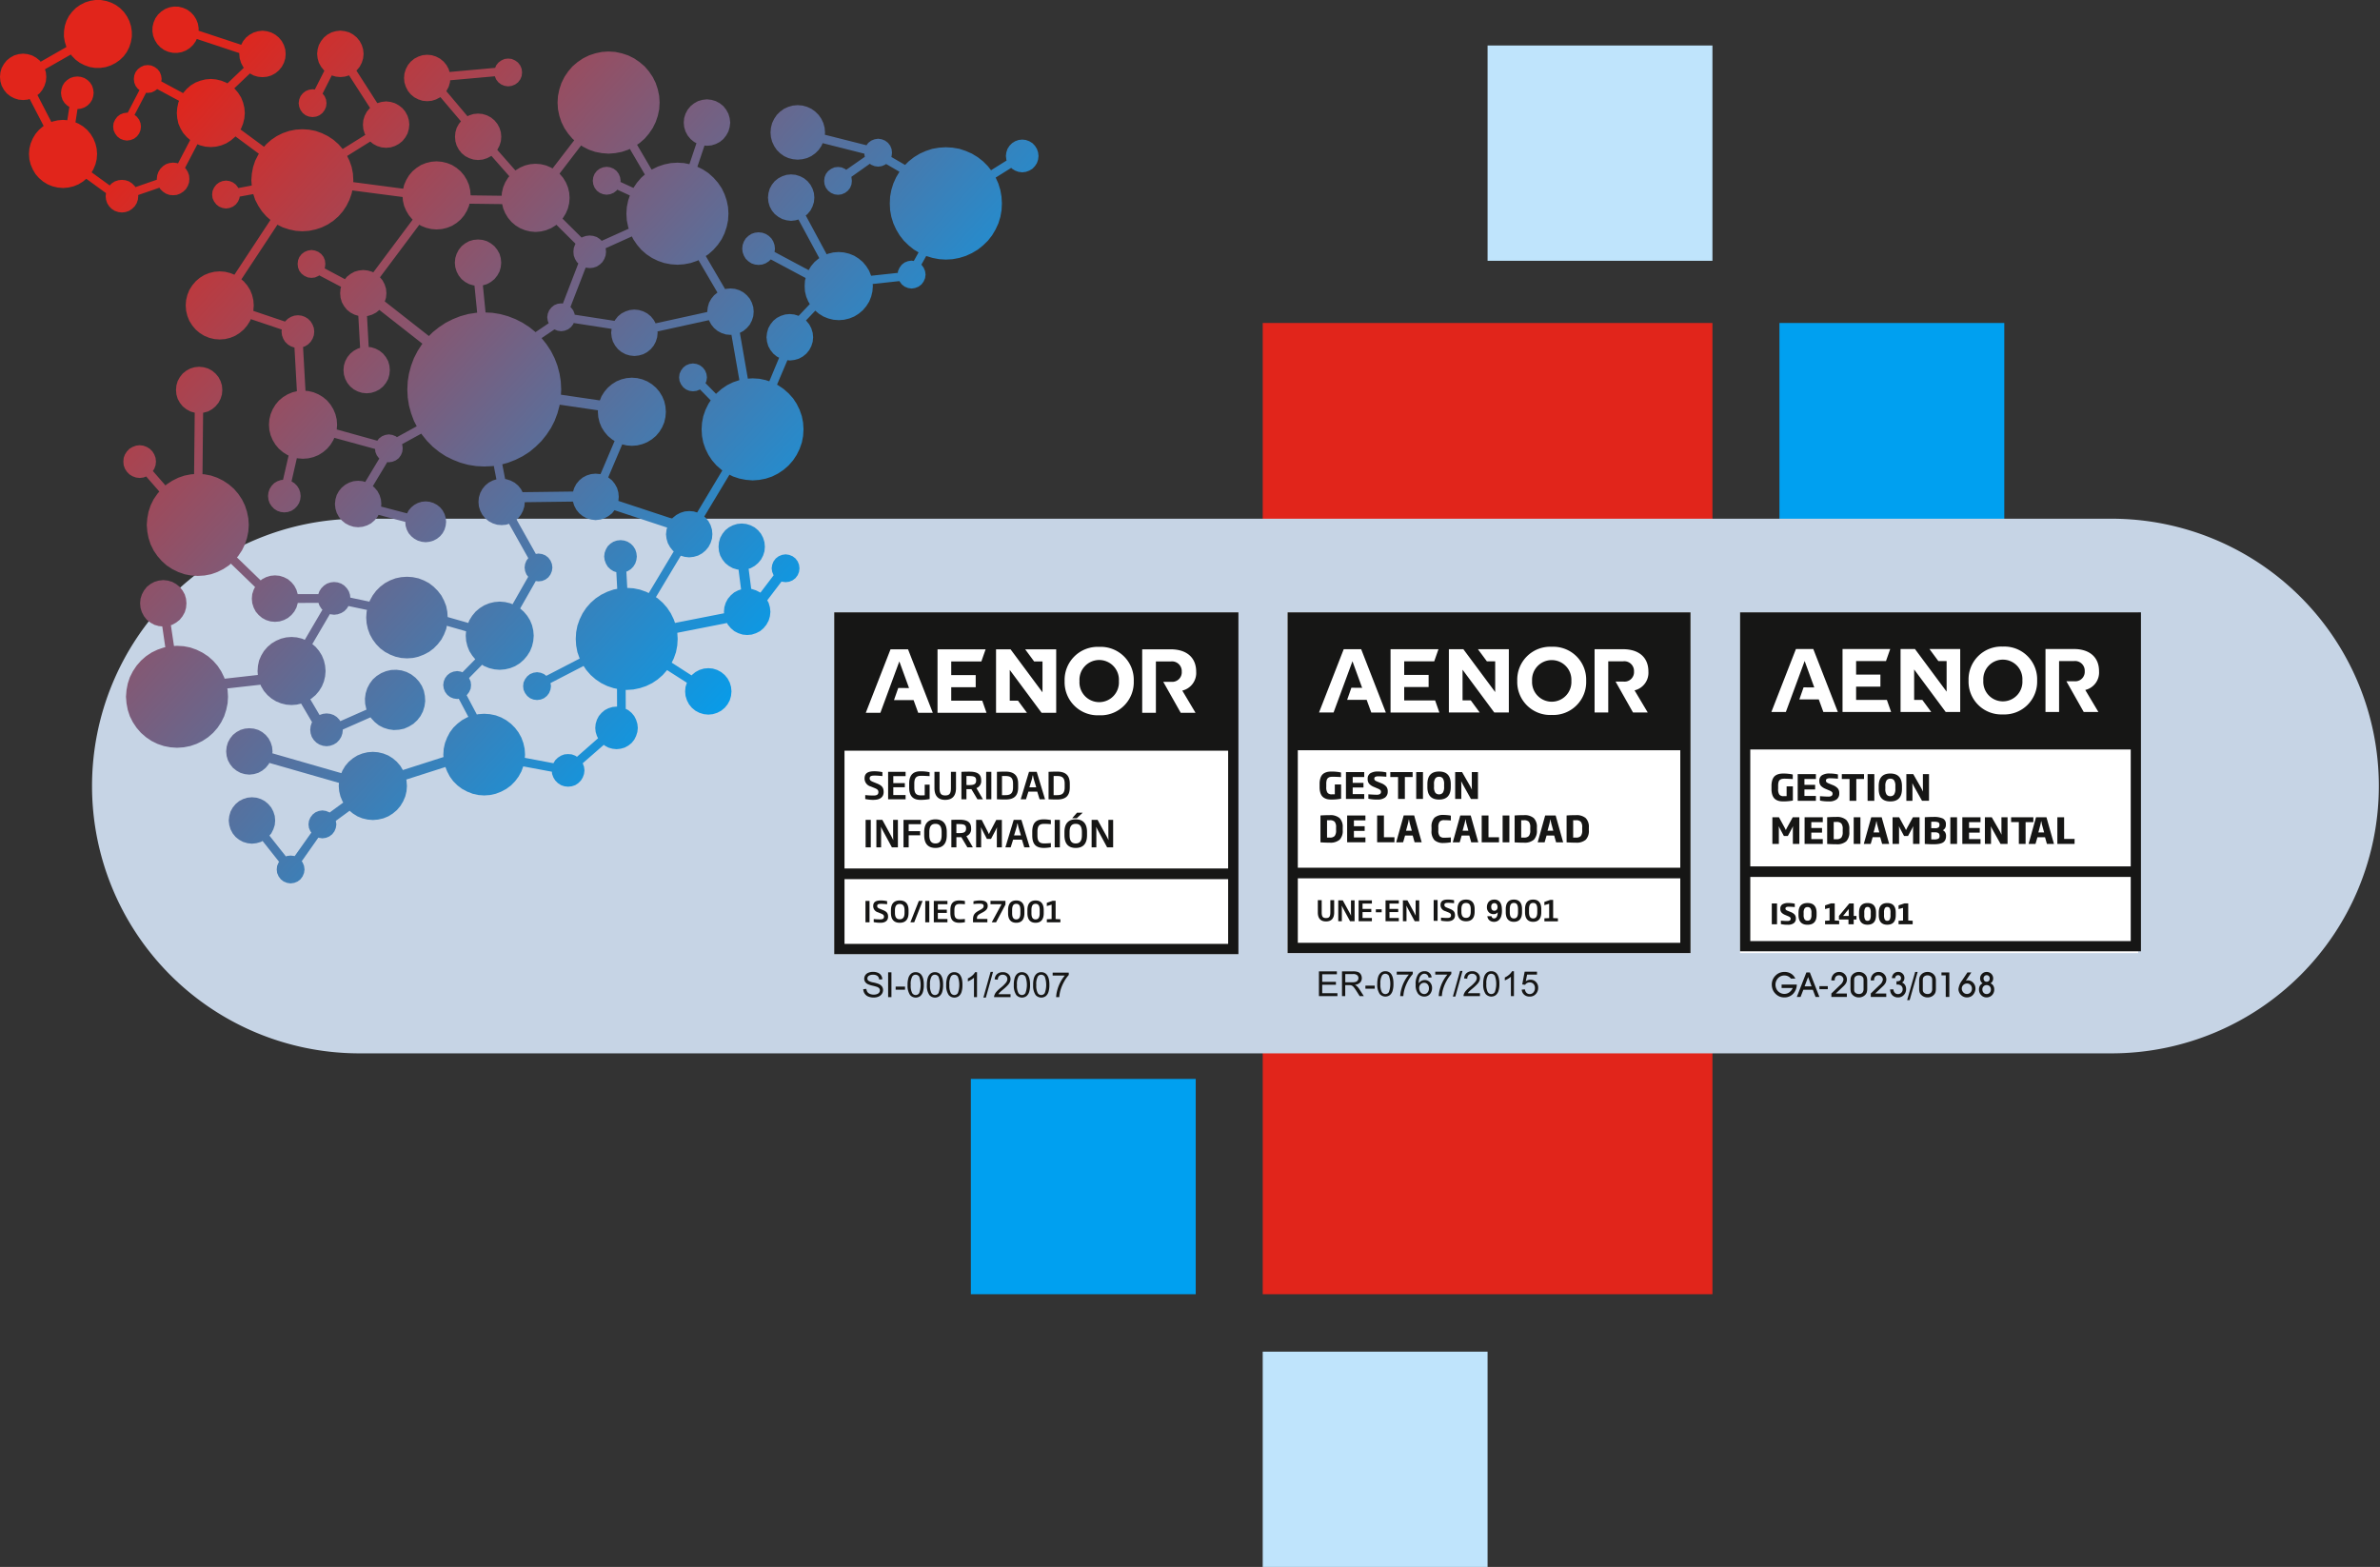
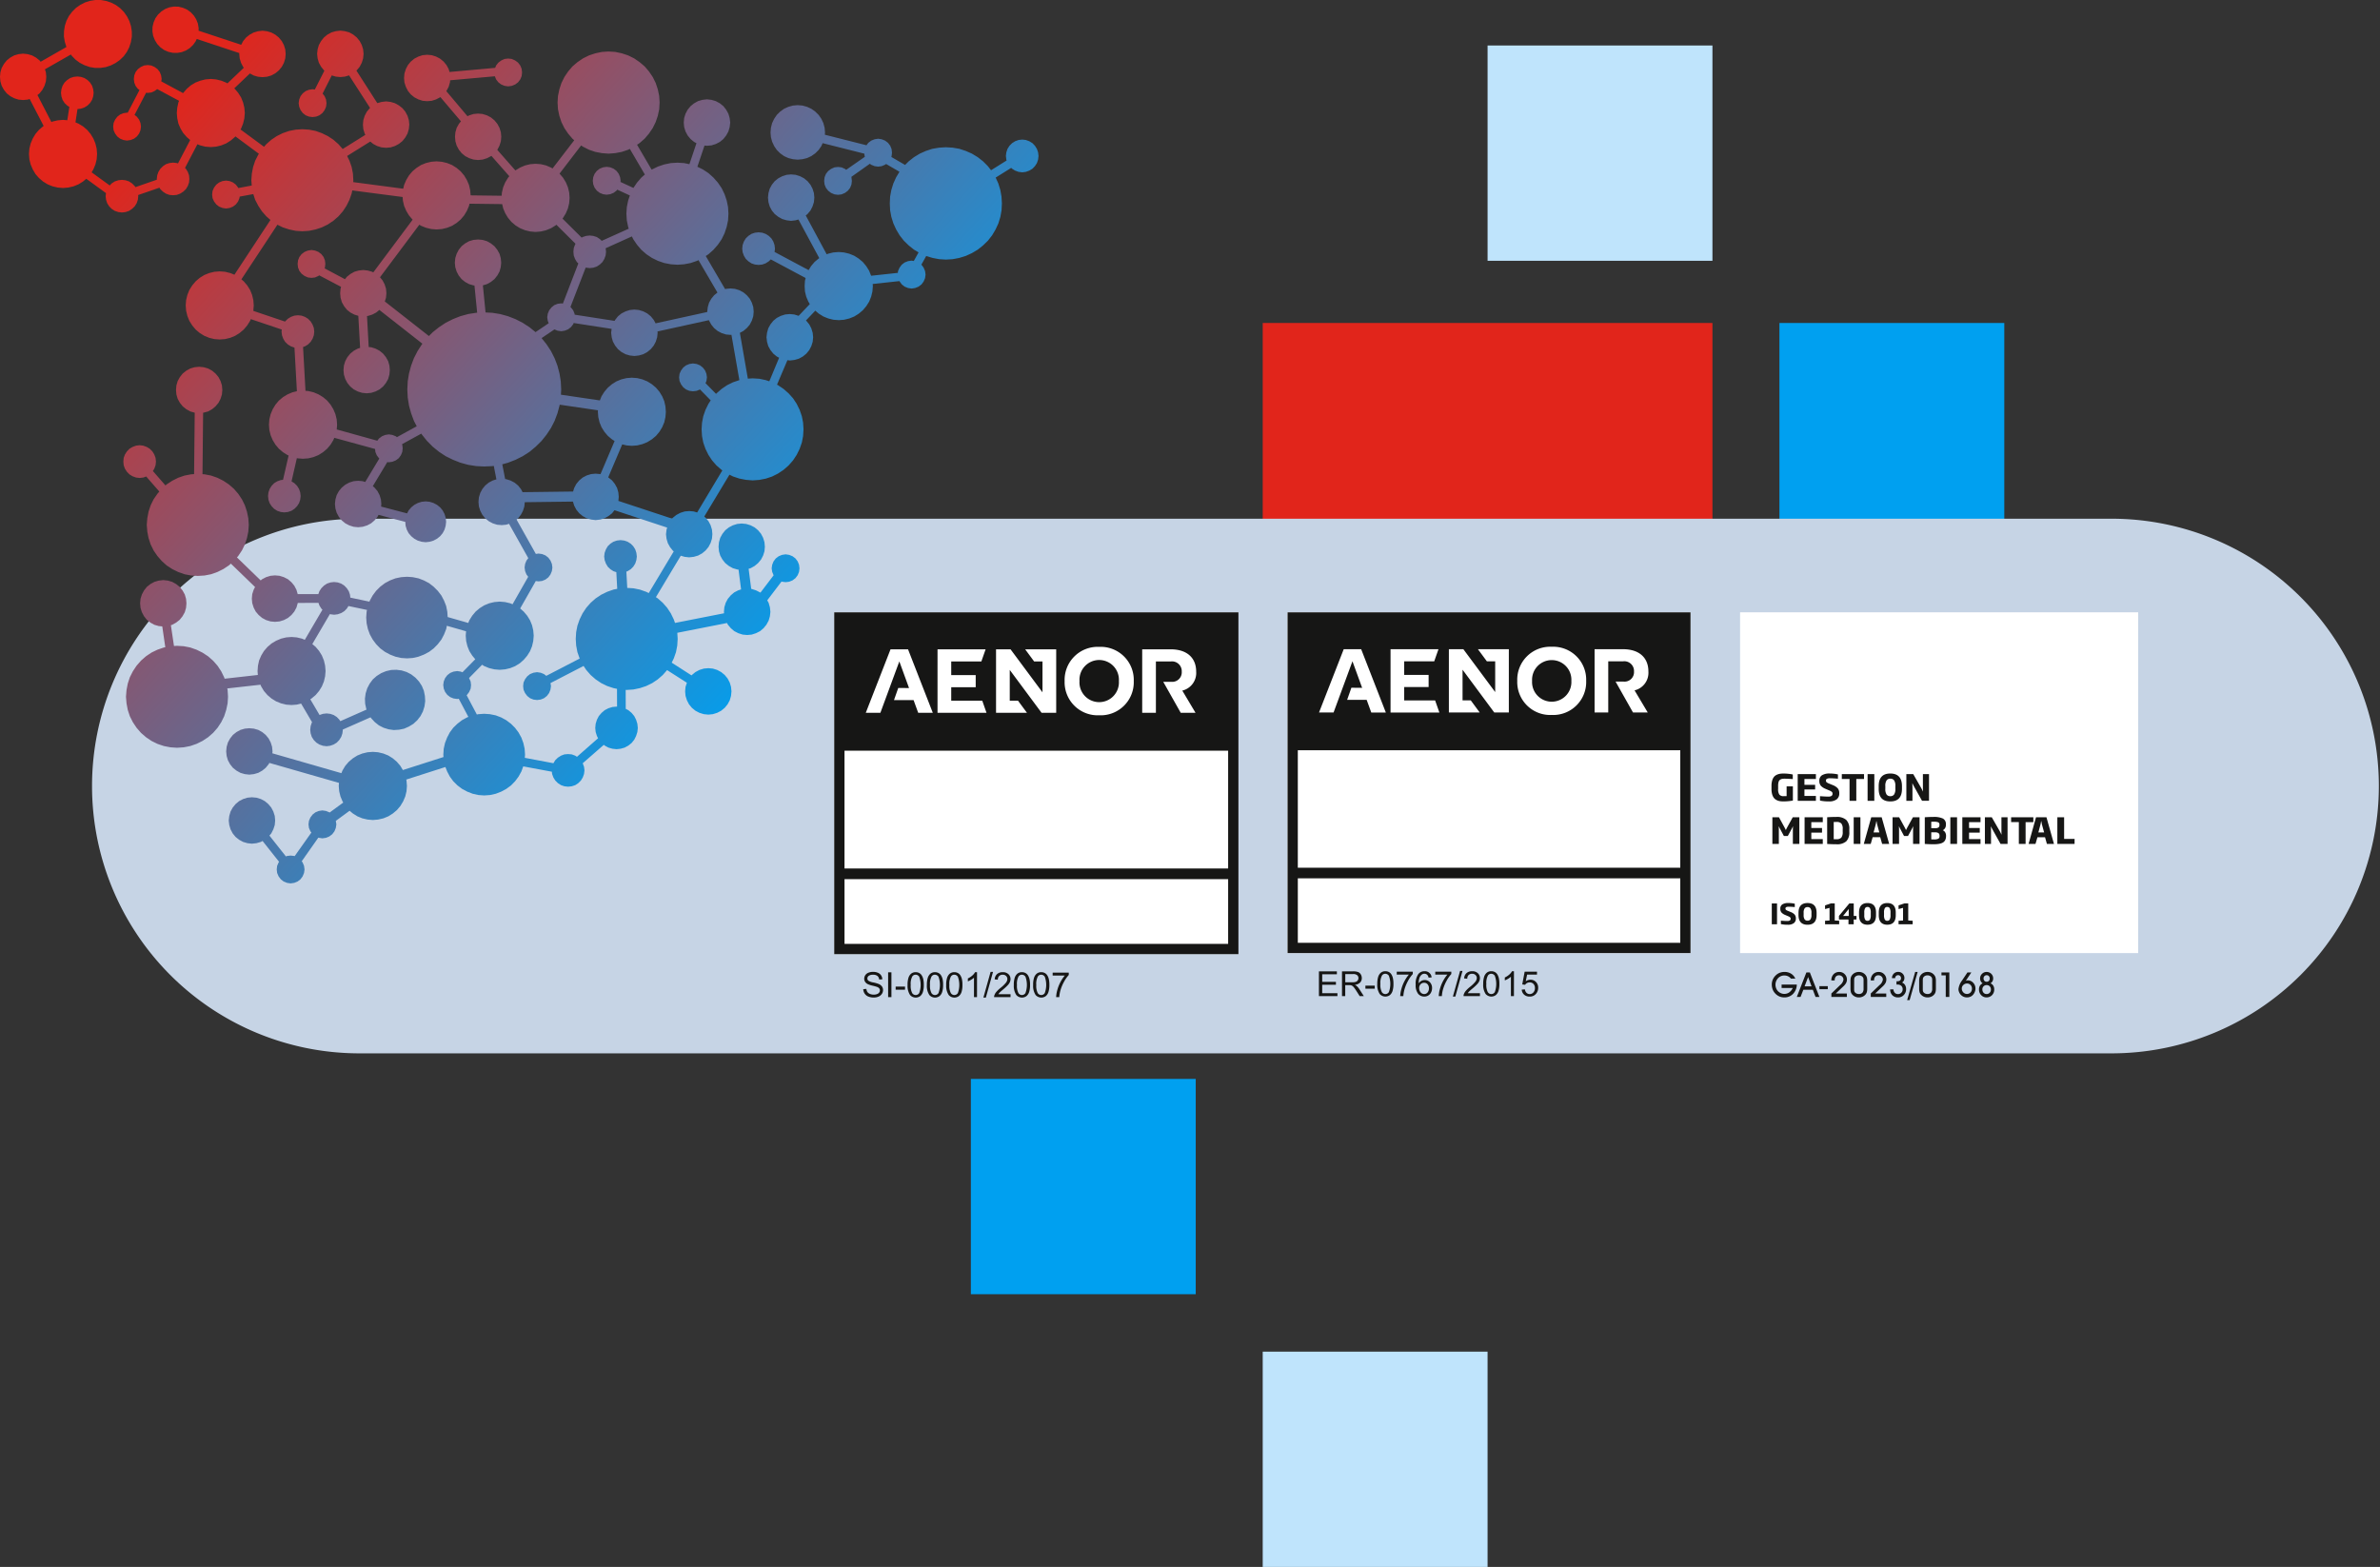
<svg xmlns="http://www.w3.org/2000/svg" viewBox="0 0 472.691 311.206">
  <rect x="0" y="0" width="472.691" height="311.206" fill="#333333" stroke="none" />
  <defs>
    <linearGradient id="a" x1=".169" x2=".869" y1=".1" y2=".633" gradientUnits="objectBoundingBox">
      <stop offset="0" stop-color="#e1251b" />
      <stop offset="1" stop-color="#00a0f0" />
    </linearGradient>
  </defs>
  <path fill="#e1251b" d="M250.788 64.148h89.321v84.57h-89.321z" />
  <path fill="#00a0f0" d="M353.412 64.148h44.66v42.76h-44.66z" />
  <path fill="#bfe4fc" d="M295.448 9.035h44.66v42.76h-44.66z" />
  <path fill="#00a0f0" d="M192.824 214.283h44.66v42.76h-44.66z" />
  <path fill="#bfe4fc" d="M250.788 268.446h44.66v42.76h-44.66z" />
-   <path fill="#e1251b" d="M250.788 172.473h89.321v84.57h-89.321z" />
  <path fill="#c6d4e5" d="M71.14 103.021H419.6a53.092 53.092 0 0 1 0 106.183H71.14a53.092 53.092 0 0 1 0-106.183Z" />
  <path fill="url(#a)" d="m109.625 110-3.814-6.794-.009-.019.3-.25.557-.692.422-.808.269-.852.075-.843 9.57-.122.256.812.422.8.583.708.682.557.8.441.872.25.9.108.9-.108.853-.25.8-.441.709-.557.478-.608 10.461 3.453-.122.422-.108.9.108.9.251.852.44.8.557.7.188.153-.017.017-4.936 8.231-.019.027-.512-.251-1.248-.439-1.293-.259-1.216-.073-.173-3.241.24-.079.628-.395.5-.5.395-.628.224-.692.09-.7-.09-.736-.224-.683-.395-.628-.5-.5-.628-.395-.682-.232-.709-.082-.736.082-.682.232-.61.395-.52.5-.369.628-.251.683-.09.736.09.7.251.692.369.628.52.5.61.395.574.189.178 3.312-.735.144-1.247.439-1.194.583-1.1.728-1 .879-.88 1-.728 1.1-.583 1.194-.44 1.249-.251 1.292-.081 1.338.081 1.311.251 1.32.44 1.248.011.024-6.635 3.433-.451-.35-.663-.269-.727-.108-.709.108-.673.269-.557.44-.439.583-.3.665-.082.708.082.709.3.665.439.583.557.441.673.268.709.091.727-.091.663-.268.566-.441.441-.583.269-.665.108-.709-.093-.611 6.572-3.4.523.794.88 1.006 1 .871 1.1.736 1.194.583 1.247.413.692.145.01 3.538-.1-.01-.828.081-.8.25-.727.378-.628.538-.539.629-.378.727-.25.8-.082.834.082.808.25.791.234.458-.026.008-4.148 3.645-.018.026-.359-.233-.682-.25-.736-.063-.727.063-.664.25-.628.4-.521.5-.368.61-.009-.008-5.673-1.068.046-.638-.082-1.175-.251-1.122-.395-1.085-.566-1.024-.691-.916-.808-.807-.943-.709-1-.548-1.086-.412-1.149-.234-1.149-.08-1.14.08-.31.064-2.028-3.833.057-.045.44-.584.3-.665.08-.709-.08-.709-.3-.663-.023-.031 2.6-2.64.434.274.978.395 1.023.242 1.059.089 1.068-.089 1.023-.242.978-.395.916-.566.789-.691.691-.817.557-.889.4-.987.242-1.041.09-1.041-.09-1.059-.242-1.041-.4-.978-.557-.9-.691-.817-.709-.628 3.088-5.422v-.025l.566.063.708-.082.664-.278.566-.431.431-.583.278-.673.1-.7-.1-.718-.278-.665-.431-.583-.566-.44-.664-.269-.708-.1-.548.072Zm-2.962-12.88-.557-.691-.709-.583-.8-.413-.853-.269-.208-.021-.571-2.927 1.135-.316 1.5-.583 1.419-.71 1.356-.87 1.229-1.024 1.148-1.131 1-1.248.88-1.329.727-1.418.566-1.508.413-1.535.028-.173 7.608 1.115-.023.307.082 1.041.25 1.041.395.978.566.9.69.816.809.682.539.341-.018.019-2.793 6.561-.062-.017-.9-.081-.9.081-.872.268-.8.422-.682.566-.583.7-.422.8-.219.709-10.031.126ZM130.1 70.6l.88-.251.79-.439.691-.566.583-.709.414-.791.269-.852.09-.9-.027-.269h.027l10.188-2.235.027.082.44.8.556.683.709.583.8.422.854.27.9.081.188-.018 1.575 9.005-1.243.419-1.193.583-1.1.745-1 .88-.094.106-2.091-2.129.179-.44.1-.71-.1-.709-.269-.664L142.8 73l-.566-.44-.664-.27-.736-.107-.709.107-.664.27-.561.44-.431.583-.3.664-.081.709.081.71.3.663.431.584.566.44.664.268.709.09.736-.09.663-.268 2.124 2.165-.454.688-.583 1.194-.44 1.267-.251 1.292-.081 1.32.081 1.329.251 1.294.44 1.256.583 1.186.728 1.1.879 1.006 1 .87.162.108-.018.018-4.981 8.321-.01.019-.674-.207-.9-.08-.9.08-.852.269-.8.423-.709.565-.136.171-10.672-3.523.073-.8-.081-.9-.251-.872-.44-.8-.557-.7-.709-.566-.06-.027.01-.018 2.774-6.526.009-.018.862.206 1.05.081 1.058-.081 1.024-.252.978-.395.916-.566.817-.682.682-.816.548-.9.413-.978.233-1.041.082-1.041-.082-1.068-.233-1.041-.413-.978-.548-.9-.68-.805-.817-.69-.916-.566-.978-.4-1.024-.25-1.058-.081-1.05.081-1.041.25-.978.4-.9.566-.809.69-.69.809-.566.9-.329.817-7.73-1.135.052-1.038-.081-1.607-.251-1.562-.413-1.563-.566-1.481-.727-1.436-.88-1.337-.974-1.22 2.549-1.723.615.25.727.107.709-.107.673-.27.557-.439.44-.557.1-.257 7.538 1.165-.092.778.108.9.243.852.438.791.566.709.692.566.809.439.851.251.9.1Zm-9.048-17.432.691-.234.6-.394.521-.5.377-.618.252-.692.08-.709-.073-.721 5.208-2.346.275.557.745 1.1.862 1.005 1 .872 1.1.735 1.193.584 1.25.43 1.31.251 1.32.09 1.311-.09 1.311-.251 1.257-.43.292-.145L145.7 58.1l-.671.551-.556.683-.44.79-.251.88-.108.9.009.062h-.009l-10.26 2.253-.369-.69-.583-.709-.691-.566-.79-.413-.88-.27-.9-.09-.9.09-.851.27-.809.413-.692.566-.566.709-.111.2-7.923-1.229-.031-.206-.269-.664-.44-.566-.108-.089 3.034-7.838.081.029.709.08Zm-30.089-7.675 1.05-.252.978-.394.9-.566.809-.681.691-.816.539-.9.422-.978.105-.45 6.487.083.2.843.412.978.548.9.682.817.816.691.9.556.979.4 1.04.25 1.041.091 1.068-.091 1.041-.25.978-.4.9-.556.162-.135.009.009 3.789 3.77.008.009-.108.179-.251.692-.062.726.062.709.251.692.368.618.294.285L115 60.291l-.327-.041-.727.09-.664.27-.566.457-.438.566-.278.667-.108.708.108.727.184.46-2.613 1.767-1.2-.969-1.356-.881-1.419-.727-1.5-.583-1.544-.423-1.552-.253-1.357-.068-.53-5.387.8-.235.787-.436.709-.566.566-.708.44-.791.243-.862.089-.9-.089-.916-.243-.852-.44-.791-.566-.708-.709-.566-.79-.44-.854-.252-.9-.081-.916.081-.862.252-.79.44-.709.566-.566.708-.413.791-.269.852-.09.916.09.9.269.862.413.791.566.708.709.566.79.431.862.25.2.024.538 5.406-.2.01-1.588.251-1.545.423-1.472.583-1.445.727-1.329.881-1.257 1-.749.755-8.759-6.868.235-.744.081-.9-.081-.9-.269-.849-.413-.79-.512-.62.009-.009 7.8-10.421.009-.009.341.215.987.394 1.041.252 1.041.081Zm-26.373.35 1.293-.269 1.247-.413 1.195-.584 1.1-.736 1-.87.879-1.005.728-1.105.583-1.185.44-1.248.116-.608 10 1.305.062.74.242 1.041.422.978.539.9.691.816.036.028-7.81 10.458-.009.017-.224-.126-.871-.25-.9-.1-.9.1-.862.25-.79.441-.709.565-.368.469-4.044-2.152.065-.162.081-.708-.082-.73-.269-.665-.44-.566-.583-.439-.673-.27-.709-.108-.7.108-.674.27-.583.439-.44.566-.269.665-.081.727.081.708.269.673.44.557.583.441.674.3.7.081.709-.081.673-.3.158-.12 4.346 2.286-.105.355-.081.9.081.9.251.879.44.791.557.709.709.566.79.413.778.242.355 6.363-.46.145-.79.423-.709.583-.565.691-.423.789-.269.872-.081.9.081.9.269.88.423.791.565.691.709.583.79.413.853.268.916.09.9-.09.853-.268.8-.413.709-.583.557-.691.44-.791.251-.88.081-.9-.081-.9-.251-.872-.44-.789-.557-.691-.709-.583-.8-.423-.853-.269-.5-.045-.338-6.152.159-.015.871-.268.79-.413.431-.351.2-.168 8.551 6.709-.083.1-.117.18-.749 1.157-.736 1.436-.557 1.481-.422 1.563-.252 1.562-.08 1.607.08 1.606.252 1.589.422 1.535.557 1.508.558 1.075-3.933 2.157-.224-.17-.674-.268-.709-.109-.709.109-.664.268-.583.441-.332.44-8.061-2.236.072-.933-.081-1.069-.251-1.04-.413-.979-.548-.9-.682-.816-.817-.683-.9-.547-.978-.413-1.041-.251-.565-.046V77.6l-.48-8.651-.008-.028.4-.143.6-.369.521-.52.377-.611.251-.681.081-.736-.081-.727-.251-.665-.377-.627-.513-.522-.6-.376-.691-.252-.727-.08-.727.08-.691.252-.6.376-.53.522-.015.027-6.3-2.126.006-.03.081-1.059-.081-1.05-.251-1.041-.395-.978-.566-.9-.691-.808-.476-.4.018-.017L58.3 44.64v-.009l1.077.53 1.275.413 1.293.269 1.311.089Zm54.129 1.338-3.8-3.77.126-.153.548-.9.413-.978.25-1.041.081-1.041-.081-1.059-.25-1.05-.413-.978-.548-.9-.691-.807-.018-.019 4.273-5.574.018-.018.386.251 1.185.6 1.248.422 1.32.25 1.311.1 1.31-.1 1.32-.25 1.248-.422.344-.175 2.983 5.09-.7.614-.862 1-.709 1.049-2.577-1.188.037-.238-.109-.71-.268-.663-.439-.583-.584-.441-.665-.268-.708-.1-.709.1-.665.268-.583.441-.44.583-.269.663-.09.71.09.708.269.674.44.583.583.441.665.269.709.1.708-.1.665-.269.584-.441.146-.195 2.505 1.156-.338 1-.268 1.308-.081 1.32.081 1.328.268 1.293.116.345-5.368 2.417-.375-.356-.6-.4-.691-.224-.727-.08-.709.08-.691.224-.2.127ZM22.157 0l-1.041.162-1 .313-.96.485-.853.6-.754.753-.646.853-.485.934-.332 1.024-.162 1.041-.024 1.069.171 1.042.315 1.024.018.037-5.104 2.915-.018.018-.206-.26-.709-.566-.8-.44-.871-.25-.9-.1-.9.1-.852.246-.8.44-.7.566-.566.71-.44.79-.25.852-.082.9.082.9.25.87.44.8.566.71.7.557.8.422.854.268.9.081.9-.081.4-.125.01.017 2.773 5.341-.126.081-.808.692-.691.808-.539.9-.422 1-.252 1.024-.08 1.059.08 1.067.252 1.015.422.987.539.915.691.79.808.692.9.556.979.4 1.04.242 1.068.09 1.041-.09 1.041-.242.978-.4.9-.556.642-.543 3.915 2.847-.068.613.081.708.224.683.4.628.494.5.628.4.691.233.709.081.727-.081.682-.233.61-.4.521-.5.395-.628.233-.683.081-.708-.025-.228 4.231-1.46.175.287.521.5.6.395.691.251.727.062.727-.062.673-.251.619-.395.522-.5.376-.619.251-.692.063-.708-.063-.727-.251-.691-.376-.6-.175-.174 2.461-4.707.576.232 1.014.25 1.068.082 1.041-.082 1.041-.25.978-.4.9-.565.816-.691.118-.135.009.009 4.625 3.423.027.019-.126.189-.611 1.194-.413 1.247-.25 1.293-.1 1.338.079 1.048-2.672.5-.037-.091-.44-.583-.566-.431-.664-.278-.727-.1-.709.1-.673.278-.557.431-.44.583-.3.673-.081.709.081.709.3.664.44.583.557.439.673.269.709.109.727-.109.664-.269.566-.439.44-.583.269-.664.046-.3 2.7-.5.374 1.134.614 1.179.727 1.105.88 1.005.817.717-.009.01-7.146 10.862-.835-.332-1.023-.252-1.068-.08-1.059.08-1.023.252-.978.395-.916.566-.8.69-.682.808-.566.9-.395.978-.251 1.036-.081 1.05.081 1.059.251 1.041.395.978.566.9.682.817.8.681.916.566.978.4 1.023.251 1.059.08 1.068-.08 1.023-.251.978-.4.9-.566.808-.681.691-.817.566-.9.141-.349 6.156 2.071-.049.407.09.736.251.681.368.611.53.52.6.369.691.251h.037l.484 8.67-.88.216-.978.413-.9.547-.817.683-.682.816-.548.9-.413.979-.251 1.04-.081 1.069.081 1.058.251 1.024.413.978.548.9.682.807.817.691.9.566.209.085-1.107 4.823-.459.058-.691.241-.618.377-.5.522-.395.628-.233.69-.081.709.081.728.233.681.395.61.5.521.618.395.691.233.71.081.726-.081.691-.233.6-.395.52-.521.395-.61.233-.681.081-.728-.081-.709-.233-.69-.395-.628-.52-.522-.579-.362 1.06-4.615.164.039 1.041.081 1.068-.081 1.041-.25.978-.4.9-.566.817-.691.682-.807.548-.9.2-.468.009.01 8.07 2.208h.013l.063.583.269.665.44.592.076.057-2.8 4.661-.509-.156-.9-.081-.9.081-.853.269-.79.421-.709.583-.566.683-.44.8-.251.872-.1.9.1.9.251.852.44.817.566.692.709.583.79.413.853.27.9.09.9-.09.88-.27.79-.413.682-.583.583-.692.211-.408 5.32 1.392.06.768.234.772.368.709.521.6.61.5.646.35.063.026.745.224.8.091.081-.01.709-.081.754-.224.709-.376.619-.5.5-.6.377-.709.224-.772.09-.791-.09-.79-.224-.754-.377-.709-.5-.61-.619-.494-.709-.376-.754-.233-.79-.082-.8.082-.745.233-.709.376-.61.494-.521.61-.305.589-5.162-1.35.046-.513-.081-.9-.269-.872-.422-.8-.583-.683-.336-.286 2.875-4.785.3.045.709-.107.674-.27.583-.431.431-.592.278-.665.081-.709-.081-.708-.048-.117 3.825-2.094.137.208 1.005 1.248 1.122 1.131 1.257 1.024 1.329.87 1.445.71 1.472.583 1.545.422 1.588.252 1.607.081 1.611-.077.281-.045.519 2.67-.723.228-.789.413-.709.583-.566.691-.422.789-.27.881-.08.9.08.9.27.852.422.808.566.692.709.583.789.421.854.27.916.081.9-.081.566-.18v.009l3.815 6.8.009.008-.369.494-.268.658-.1.718.1.7.268.673.351.466-.01.01-3.087 5.422-.009.018-.467-.189-1.023-.243-1.068-.09-1.059.09-1.023.243-.978.4-.9.557-.817.69-.682.817-.566.9-.217.539-4.09-1.171-.074-1.064-.224-1.122-.425-1.084-.538-1.024-.71-.915-.817-.817-.916-.709-1.023-.539-.978-.378-.108-.036-1.122-.233-.458-.035-.691-.046-1.167.081-1.123.233-1.085.414-1.005.539-.934.709-.817.817-.683.915-.565 1.024-.076.211-3.8-.8-.064-.578-.233-.69-.395-.6-.5-.522-.619-.395-.691-.233-.709-.081-.727.081-.691.233-.6.395-.521.522-.395.6-.2.574-.018-.008-4.067.011h-.018v-.017l-.251-.854-.431-.817-.566-.681-.691-.593-.808-.413-.862-.269-.9-.081-.889.081-.88.269-.79.413-.277.239-4.718-4.568.256-.293.736-1.105.583-1.193.413-1.249.269-1.293.09-1.337-.09-1.311-.269-1.311-.413-1.256-.583-1.186-.736-1.1-.871-1.006-1.005-.87-1.1-.728-1.186-.592-1.248-.431-1.292-.248-.4-.027v-.017l.125-12.173v-.018l.109-.008.88-.242.79-.441.682-.566L46.6 80l.413-.789.269-.854.081-.9-.081-.924-.269-.854-.413-.789-.592-.709-.682-.566-.79-.431-.88-.251-.9-.09-.9.09-.853.251-.79.431-.71.566-.565.709-.44.789-.251.854-.081.924.081.9.251.854.44.789.565.709.71.566.79.441.853.242h.027v.026l-.126 12.154v.027l-.583.036-1.32.252-1.249.431-1.184.592-1.113.728-.236.21-2.5-2.868.281-.449.251-.691.081-.726-.081-.737-.251-.681-.377-.611-.521-.521-.6-.367-.691-.252-.727-.09-.709.09-.691.252-.619.367-.5.521-.395.611-.25.681-.065.737.065.726.25.691.395.6.5.52.619.378.691.25.709.081.727-.081.579-.21 2.611 2.993-.39.45-.754 1.1-.583 1.186-.413 1.256-.251 1.311-.108 1.311.108 1.337.251 1.293.413 1.249.583 1.193.754 1.105.871 1 .978.881 1.113.726 1.184.584 1.249.44 1.32.25 1.31.082 1.338-.082 1.293-.25 1.248-.44 1.186-.584 1.1-.726.409-.36 4.8 4.644-.279.554-.278.854-.081.9.081.9.278.872.413.8.583.681.691.583.79.423.88.268.889.081.9-.081.862-.268.808-.423.691-.583.566-.681.431-.8.251-.872.01-.044h.008l4.093-.019h.009l.18.522.395.628.215.215-.009.009-3.483 5.943-.01.027-.556-.234-1.041-.25-1.041-.081-1.059.081-1.023.25-.978.413-.916.548-.8.682-.709.818-.539.9-.422.978-.224 1.042-.081 1.067.058.766-6.6.743-.092-.278-.584-1.194-.727-1.1-.879-1-1-.88-1.113-.727-1.185-.584-1.248-.439-1.293-.252-1.338-.08-.6.035v-.018l-.61-4.1v-.017l.251-.072.79-.44.709-.557.566-.71.44-.79.251-.861.081-.917-.081-.9-.251-.852-.44-.79-.566-.709-.709-.566-.79-.439-.853-.251-.9-.1-.9.1-.871.251-.8.439-.709.566-.557.709-.421.79-.27.852-.081.9.081.917.27.861.421.79.557.71.709.557.8.44.871.25.691.063v.019l.6 4.111v.009l-.287.054-1.275.439-1.174.565-1.086.727-1.005.88-.871 1-.736 1.1L29 134.5l-.412 1.248-.251 1.293-.108 1.337.108 1.311.248 1.311.415 1.259.6 1.185.736 1.1.871 1.005 1.005.872 1.086.735 1.185.584 1.275.43 1.293.252 1.311.09 1.338-.09 1.293-.252 1.248-.43 1.185-.584 1.113-.735 1-.872.879-1.005.727-1.1.584-1.185.407-1.259.278-1.311.081-1.311-.081-1.337-.067-.312 6.589-.741.148.345.539.9.709.816.8.683.916.566.978.394 1.023.252 1.059.08 1.041-.08.865-.209 2.177 3.7-.062.092-.224.691-.081.728.081.709.224.691.4.628.521.52.6.378.691.241.727.091.709-.091.691-.241.619-.378.5-.52.395-.628.233-.691.081-.709-.006-.052 5.519-2.434.116.179.709.763.817.656.934.476 1.005.313 1.014.144 1.05-.063 1.014-.206.96-.423.88-.538.772-.71.646-.834.476-.917.314-1.005.144-1.04-.063-1.041-.206-1.024-.395-.96-.566-.872-.709-.771-.835-.647-.916-.475-1-.315-1.023-.126-1.041.036-1.023.233-.96.395-.9.566-.772.683-.619.834-.485.925-.314 1-.144 1.041.045 1.04.224 1.023.052.128-5.21 2.303-.2-.307-.5-.522-.619-.395-.691-.233-.709-.08-.727.08-.678.23-1.838-3.122.236-.15.817-.683.691-.816.556-.9.4-.979.242-1.023.09-1.059-.09-1.067-.242-1.042-.4-.978-.556-.9-.691-.818-.655-.547.009-.01 3.483-5.942v-.01l.126.046.727.09.709-.09.691-.242.619-.378.5-.52.313-.5 3.686.776-.076.341-.082 1.167.082 1.149.251 1.131.395 1.077.565 1.023.683.915.817.836.934.69 1.005.539 1.085.421 1.123.252 1.167.08 1.149-.08 1.122-.252 1.086-.421 1.023-.539.916-.69.817-.836.71-.915.538-1.023.422-1.077.127-.642 3.817 1.094-.066.875.081 1.041.251 1.041.395.987.566.889.6.724-2.546 2.589-.339-.135-.7-.109-.736.109-.664.269-.566.439-.441.584-.268.663-.1.709.1.709.268.665.441.584.566.439.664.27.736.108.305-.048 1.914 3.606-.226.085-1.014.548-.925.709-.835.807-.682.916-.539 1.024-.422 1.085-.253 1.138-.081 1.176.034.484-8.068 2.584-.494-.824-.691-.808-.808-.691-.9-.566-.978-.394-1.05-.251-1.041-.081-1.059.081-1.041.251-.978.394-.9.566-.817.691-.691.808-.539.9-.226.54-13.712-3.943.039-.373-.091-.917-.269-.861-.413-.791-.584-.709-.69-.566-.79-.431-.88-.25-.9-.081-.888.081-.864.25-.789.431-.709.566-.566.709-.431.791-.251.861-.09.917.09.9.251.852.431.791.566.709.709.565.789.44.864.251.888.1.9-.1.88-.251.79-.44.69-.565.584-.709.137-.264 13.836 3.969-.051.612.09 1.041.251 1.041.413.978.141.235-2.707 1.985-.064-.048-.646-.269-.727-.107-.709.107-.664.269-.566.441-.44.583-.287.664-.09.709.09.71.287.663.2.261-.027.017-3.294 4.651v.008l-.081-.035-.736-.081-.709.081-.215.09-.009-.009-3.258-4.12-.009-.009.368-.432.413-.817.278-.853.081-.9-.081-.9-.278-.87-.413-.79-.583-.691-.691-.584-.79-.421-.88-.27-.9-.081-.889.081-.862.27-.808.421-.691.584-.566.691-.431.79-.251.87-.108.9.108.9.251.853.431.817.566.692.691.556.808.44.862.251.889.1.9-.1.88-.251.341-.188.009.018 3.258 4.111.009.008-.1.135-.287.673-.081.71.081.7.287.673.44.583.566.439.664.27.709.107.736-.107.664-.27.566-.439.431-.583.278-.673.1-.7-.1-.71-.278-.673-.188-.25.028-.019 3.267-4.649.009-.019.1.036.709.108.727-.108.646-.268.583-.441.439-.583.27-.663.109-.71-.108-.7 2.737-2.006.646.539.9.566.978.4 1.041.242 1.059.091 1.041-.091 1.05-.242.978-.4.9-.566.808-.681.691-.817.539-.9.422-.978.25-1.041.082-1.041-.082-1.059-.052-.219 7.775-2.491.348.887.539 1.023.682.925.835.826.925.692 1.014.539 1.086.421 1.131.252 1.14.081 1.149-.081 1.149-.252 1.086-.421 1-.539.943-.692.808-.826.691-.925.566-1.023.368-1.013 5.673 1.058h.009l.053.458.252.692.377.6.521.522.628.4.664.224.727.081.736-.081.682-.224.61-.4.521-.522.368-.6.251-.692.09-.727-.09-.709-.251-.69-.009-.01.009-.008 4.174-3.644.009-.01.18.153.727.4.8.224.828.09.816-.09.789-.224.737-.4.646-.52.521-.646.368-.736.251-.791.09-.808-.09-.834-.251-.8-.368-.727-.521-.629-.646-.538-.522-.268-.01-3.767.19.013 1.338-.09 1.292-.27 1.248-.413 1.194-.583 1.1-.736 1-.871.862-.978 3.913 2.5.019.009-.269.816-.081.9.081.9.278.879.413.79.566.692.709.583.789.413.881.269.9.09.889-.09.863-.269.789-.413.709-.583.565-.692.431-.79.251-.879.09-.9-.09-.9-.251-.852-.431-.809-.565-.69-.709-.584-.789-.422-.863-.269-.889-.08-.9.08-.881.269-.789.422-.709.584-.062.081-3.924-2.522-.019-.01.413-.844.441-1.248.251-1.32.081-1.311-.073-1.208 9.871-1.945.175.336.583.691.682.583.8.413.871.278.9.081.9-.081.853-.278.817-.413.682-.583.566-.691.44-.809.251-.853.1-.9-.1-.9-.251-.879-.277-.5 2.841-3.736.1.041.708.09.71-.09.664-.269.583-.44.441-.584.268-.664.091-.709-.091-.709-.268-.663-.441-.584-.583-.44-.664-.269-.71-.108-.708.108-.665.269-.582.44-.441.584-.269.663-.108.709.108.709.269.664.014.019-2.623 3.45-.057-.048-.817-.412-.853-.279-.1-.008-.516-4 .4-.117.79-.44.682-.566.592-.709.413-.79.269-.852.081-.9-.081-.9-.269-.879-.413-.79-.592-.709-.682-.566-.79-.413-.88-.268-.9-.09-.9.09-.853.268-.79.413-.709.566-.566.709-.44.79-.251.879-.082.9.082.9.251.852.44.79.566.709.709.566.79.44.853.252.278.031.506 3.934-.569.182-.8.412-.682.583-.583.692-.422.79-.269.879-.081.9.027.3-9.746 1.919-.255-.721-.583-1.194-.728-1.1-.879-1-1-.879-.35-.224.018-.028 4.919-8.195v-.009l.771.224.9.1.9-.1.872-.252.8-.44.682-.566.583-.7.422-.8.268-.852.082-.9-.082-.9-.268-.87-.422-.8-.583-.7-.261-.215.01-.018 4.982-8.277.017-.026.718.358 1.249.413 1.293.251 1.337.109 1.311-.094 1.293-.251 1.248-.413 1.194-.6 1.1-.736 1-.87.88-1.006.727-1.1.584-1.186.44-1.256.25-1.294.081-1.329-.081-1.32-.25-1.292-.44-1.267-.584-1.194-.727-1.1-.88-.978-1-.88-1.1-.745-.2-.1 2.066-4.86.491.058.9-.107.88-.252.79-.43.691-.566.583-.71.413-.79.269-.852.09-.9-.09-.9-.269-.879-.413-.79-.583-.71-.073-.058 1.858-1.952.692.593.916.565.978.395 1.023.252 1.068.08 1.042-.08 1.041-.252.978-.395.9-.565.817-.691.682-.808.566-.9.394-.978.252-1.041.081-1.068-.031-.406 5.319-.573.036.081.431.583.566.439.664.27.709.108.709-.108.673-.27.583-.439.431-.583.279-.665.1-.709-.1-.708-.279-.664-.431-.584-.022-.016.963-1.721 1.249.382 1.329.252 1.336.081 1.338-.081 1.329-.252 1.275-.394 1.23-.566 1.167-.692 1.041-.834.96-.934.836-1.067.69-1.167.557-1.212.395-1.293.233-1.329.067-1.342-.081-1.355-.233-1.311-.395-1.293-.53-1.168h.009l3.07-1.92.009-.01.179.18.6.368.691.25.726.09.71-.09.691-.25.618-.368.5-.521.394-.611.233-.682.082-.735-.082-.71-.233-.681-.394-.628-.5-.521-.618-.377-.691-.251-.71-.081-.726.081-.691.251-.6.377-.52.521-.4.628-.224.681-.091.71.091.735.053.18h-.009l-3.07 1.921-.01.009-.636-.816-.96-.961-1.041-.816-1.167-.71-1.23-.538-1.275-.422-1.329-.224-1.338-.082-1.336.082-1.329.224-1.293.422-1.212.538-1.167.71-1.041.816-.723.723-2.734-1.592.055-.136.081-.709-.081-.71-.269-.663-.44-.583-.583-.438-.665-.268-.709-.109-.709.109-.673.268-.583.441-.359.485-.009-.009-8.24-2.083h-.017l.035-.459-.082-.943-.25-.916-.4-.852-.538-.772-.673-.664-.772-.548-.853-.395-.916-.251-.934-.08-.943.08-.917.251-.861.395-.763.548-.673.664-.521.772-.413.852-.233.916-.082.943.082.943.233.889.413.88.521.771.673.665.763.547.861.395.917.225.943.089.934-.089.916-.225.853-.395.772-.547.673-.665.538-.771.261-.583h.009l8.258 2.082h.009l.072.522.045.1-.018.008-3.675 2.566-.019.017-.25-.188-.672-.3-.71-.082-.7.082-.673.3-.583.439-.44.557-.27.673-.081.727.081.709.27.664.44.566.583.441.673.286.7.09.71-.09.672-.286.583-.441.44-.566.268-.664.081-.709-.081-.727-.026-.08 3.671-2.6.009-.009.26.2.673.278.709.1.709-.1.665-.278.208-.154 2.658 1.546-.659 1.094-.557 1.231-.4 1.293-.242 1.313-.062 1.355.062 1.337.243 1.329.4 1.293.557 1.212.691 1.167.835 1.067.96.934 1.041.834.929.55-.955 1.711-.459-.071-.709.109-.664.269-.566.439-.431.584-.3.664-.042.366-5.308.573-.011-.041-.394-.978-.566-.9-.682-.818-.817-.682-.9-.566-.978-.395-1.041-.251-1.042-.081-1.068.081-1.023.251-.3.118-.009-.018-4.13-7.666-.026-.028.359-.286.583-.692.413-.808.277-.862.081-.9-.081-.889-.277-.88-.413-.789-.583-.709-.69-.566-.791-.413-.881-.279-.9-.08-.889.08-.863.279-.789.413-.709.566-.566.709-.431.789-.251.88-.091.889.091.9.251.862.431.808.566.692.709.557.789.439.863.251.889.109.9-.109.557-.162.008.018 4.13 7.648.009.009-.135.081-.807.682-.693.818-.488.8-6.767-3.61.083-.656-.089-.727-.242-.692-.377-.618-.521-.5-.628-.394-.664-.234-.737-.08-.726.08-.691.234-.6.394-.52.5-.377.618-.25.692-.082.727.082.709.25.69.377.629.52.493.6.4.691.233.726.081.737-.081.664-.233.628-.4.4-.384 6.918 3.695-.133.55-.063 1.041.063 1.068.251 1.041.413.978.3.5-2.218 2.337-.878-.268-.9-.091-.9.091-.853.268-.808.413-.691.566-.565.71-.44.79-.242.879-.108.9.108.9.242.852.44.79.565.71.691.566.464.247L156 75.731l-.708-.239-1.292-.269-1.311-.08-.951.057-1.583-9.094.694-.372.691-.583.583-.683.413-.8.279-.871.081-.9-.081-.9-.279-.88-.413-.79-.583-.683-.691-.583-.79-.422-.88-.268-.888-.081-.9.081-.168.052-3.845-6.574.547-.364.978-.872.881-1.005.753-1.1.574-1.185.422-1.258.271-1.293.08-1.328-.08-1.32-.271-1.311-.422-1.247-.574-1.195-.753-1.1-.881-1-.978-.88-1.1-.727-1.112-.548 1.416-4.208.487.044.9-.081.852-.269.817-.423.691-.566.557-.708.44-.79.251-.871.109-.9-.109-.9-.251-.854-.44-.8-.557-.708-.691-.557-.817-.441-.852-.251-.9-.107-.9.107-.872.251-.791.441-.69.557-.583.708-.422.8-.268.854-.082.9.082.9.268.871.422.79.583.708.69.566.48.256-1.4 4.173-1.063-.219-1.311-.08-1.32.08-1.31.27-1.25.421-1.193.583-.053.035-2.9-4.952.507-.334 1.005-.879.853-1 .754-1.114.584-1.185.417-1.234.278-1.293.081-1.337-.081-1.311-.278-1.319-.412-1.248-.584-1.185-.754-1.114-.853-1-1.005-.854-1.1-.753-1.19-.586-1.248-.413-1.32-.278-1.31-.081-1.311.081-1.32.278L120.2 11l-1.185.584-1.113.753-1 .854-.853 1-.749 1.109-.583 1.185-.413 1.248-.278 1.319-.081 1.311.081 1.337.274 1.3.413 1.248.583 1.185.754 1.114.853 1 .35.313-4.291 5.583-.009.019-.305-.18-.978-.422-1.041-.25-1.068-.082-1.041.082-1.04.25-.979.422-.9.539-.032.028-3.6-4.084.022-.027.422-.818.268-.852.082-.9-.082-.9-.268-.87-.422-.79-.566-.691-.708-.584-.791-.421-.872-.27-.9-.08-.9.08-.853.27-.342.18-4.212-4.992.04-.049.431-.808.251-.863.039-.434 8.88-.794.255.628.44.566.583.439.664.27.708.1.71-.1.673-.27.583-.439.431-.566.278-.665.081-.735-.081-.709-.278-.665-.431-.566-.583-.431-.673-.3-.71-.081-.708.081-.664.3-.583.431-.44.566-.19.471-9.068.821-.167-.583-.431-.79-.566-.69-.709-.583-.79-.413-.862-.279-.9-.081-.916.081-.853.279-.79.413-.709.583-.566.69-.413.79-.278.88-.081.889.081.9.278.863.413.808.566.69.709.583.79.414.853.277.916.081.9-.081.862-.277.79-.414.057-.046 4.087 4.818-.409.509-.44.79-.09.323-.162.547-.081.9.027.269.054.629.251.852.44.818.557.69.708.583.8.413.853.27.9.09.9-.09.872-.27.791-.413.071-.057L104.365 35l-.26.308-.548.9-.412.978-.252 1.05-.048.644-6.164-.08-.091-1.04-.242-1.041-.422-.978-.539-.9-.691-.817-.808-.683-.9-.566-.978-.395-1.05-.251-1.06-.084-1.041.081-1.041.251-.987.395-.889.566-.817.683-.691.817-.539.9-.422.978-.178.762-9.934-1.307.022-.372-.081-1.338-.251-1.293-.44-1.247-.461-.943 4.6-2.869.568.471.8.423.872.269.9.081.9-.081.855-.272.79-.423.709-.566.566-.709.441-.789.089-.314.162-.557.1-.9-.026-.251-.072-.646L84.15 23l-.441-.816-.566-.692-.709-.557-.79-.44-.853-.251-.9-.107-.9.107-.844.243L74 14.029l-.009-.009.072-.054.583-.708.413-.79.269-.863.09-.915-.09-.9-.269-.854-.413-.79-.583-.708-.691-.566-.79-.441-.88-.242-.9-.107-.9.107-.853.242-.808.441-.691.566-.566.708-.44.79-.251.854-.1.9.1.915.251.863.44.79.566.708.085.07-1.9 3.749-.435-.065-.727.107-.673.27-.557.44-.44.557-.269.672-.108.727.108.71.269.663.44.583.557.441.673.268.727.09.708-.09.665-.268.566-.441.441-.583.286-.663.09-.71-.09-.727-.286-.672-.4-.507 1.82-3.609.8.237.9.09.9-.09.844-.242 4.165 6.463-.063.053-.583.692-.423.819-.269.854-.081.9.081.9.269.871.134.251-4.5 2.814-.844-.956-1-.88-1.1-.727-1.195-.584L65.882 26l-1.293-.251-1.338-.081-1.311.081-1.291.251-1.275.44-1.185.584-1.086.727-1 .88-.458.52-.027-.018-4.641-3.419.117-.189.395-.979.251-1.05.091-1.059-.091-1.041-.251-1.041-.389-.985-.566-.9-.683-.817-.12-.1 3.113-2.964.742.4.853.251.9.081.9-.081.853-.251.809-.439.69-.566.583-.709.422-.79.269-.881.081-.889-.081-.9-.269-.862-.422-.789-.583-.709-.69-.557-.809-.441-.853-.251-.9-.108-.9.108-.853.251-.817.441-.691.557-.583.709-.384.733-8.464-2.8.015-.523-.153-.9-.332-.835-.477-.76-.61-.646-.745-.539-.817-.351-.871-.215-.925-.018-.87.144-.853.331-.754.485-.665.63-.52.727-.36.835-.206.871-.027.9.153.9.332.834.476.773.61.645.745.539.817.359.9.206.9.018.871-.143.854-.332.753-.476.664-.628.521-.727.209-.464 8.462 2.807-.018.179.09.889.269.881.413.79.138.168-3.258 3.111-.237-.147-.978-.394-1.041-.251-1.041-.091-1.068.091-1.014.251-.999.387-.916.557-.79.691-.709.817-.01.019h-.008l-4.3-2.316h-.027l.072-.5-.108-.708-.264-.668-.44-.566-.583-.431-.664-.3-.709-.081-.709.081-.664.3-.583.431-.44.566-.269.664-.089.708.089.736.269.665.44.566.325.24-2.342 4.511-.137-.021-.709.109-.664.268-.566.441-.43.583-.3.664-.082.708.082.709.3.665.43.583.566.44.664.269.709.108.736-.108.664-.269.566-.44.441-.583.268-.665.1-.709-.1-.708-.268-.664-.441-.583-.473-.368 2.3-4.409.323.038.709-.081.664-.3.512-.377.009.009 4.318 2.316.018.009-.144.323-.224 1.041-.09 1.041.09 1.059.224 1.05.422.979.539.9.709.808.671.588-2.419 4.643-.236-.079-.727-.081-.727.081-.691.225-.6.4-.521.521-.377.6-.251.691-.081.727.017.147-4.264 1.478-.145-.219-.521-.522-.61-.4-.682-.224-.727-.08-.709.08-.691.224-.628.4-.387.41-3.6-2.611.342-.571.413-.987.251-1.015.081-1.067-.081-1.059-.249-1.025-.413-1-.548-.9-.682-.808-.814-.692-.9-.539-.607-.261.406-2.641.686-.077.682-.234.628-.394.5-.5.395-.618.224-.692.09-.709-.09-.727-.224-.691-.395-.628-.5-.494-.628-.4-.682-.224-.709-.08-.736.08-.682.224-.61.4-.521.494-.395.628-.224.691-.091.727.091.709.224.692.395.618.521.5.429.277-.4 2.649-.834-.073-1.068.09-1.04.242-.225.1v-.01l-2.76-5.343-.008-.009.43-.34.557-.71.422-.8.269-.87.081-.9-.081-.9-.189-.592.018-.009 5.109-2.917.026-.018.206.287.727.744.853.629.943.476 1.023.358 1.041.171h1.059l1.05-.153 1.013-.332.943-.475.858-.606.773-.744.627-.863.476-.934.324-1.005.189-1.058V6.248l-.162-1.041-.314-1-.485-.96-.6-.854-.754-.771-.85-.622-.934-.479-1.005-.332L23.226 0Z" transform="translate(-3.208)" />
  <path fill="#fff" d="M165.683 121.61h80.283v67.891h-80.283z" />
-   <path fill="#161615" d="M173.562 158.864a8.3 8.3 0 0 1-1.717-.169v-.785a15.709 15.709 0 0 0 1.636.087c.661 0 .976-.183.976-.674 0-.352-.139-.55-.682-.778l-.822-.338a1.636 1.636 0 0 1-1.24-1.588c0-1.057.661-1.438 1.952-1.438a7.309 7.309 0 0 1 1.592.176v.778c-.418-.037-.976-.1-1.548-.1-.638 0-.983.11-.983.55 0 .33.154.5.7.718l.741.3c.954.389 1.335.778 1.335 1.7 0 .99-.711 1.548-1.937 1.548M176.389 158.745v-5.454h3.471v.85h-2.444v1.387h2.292v.822h-2.292v1.551h2.443v.844ZM182.855 158.864c-1.248 0-2.283-.484-2.283-2.458v-.77c0-2.084 1.174-2.451 2.3-2.451a8.3 8.3 0 0 1 1.754.183v.785c-.352-.029-1.2-.073-1.578-.073-.887 0-1.459.2-1.459 1.555v.77c0 1.247.454 1.563 1.335 1.563.271 0 .543-.007.734-.022v-2.105h.976v2.854a9.216 9.216 0 0 1-1.783.169M187.736 158.863c-1.387 0-2.143-.778-2.143-2.348v-3.224h1.014v3.169c0 1.1.255 1.519 1.13 1.519s1.129-.418 1.129-1.519v-3.169h1.006v3.22c0 1.571-.756 2.348-2.135 2.348M194.129 158.746l-1.2-2.018c-.146.007-.308.007-.477.007h-.506v2.011h-1v-5.451c.484-.022.975-.037 1.526-.037 1.313 0 2.4.265 2.4 1.7v.051a1.464 1.464 0 0 1-.939 1.511l1.283 2.223Zm-.259-3.771c0-.843-.586-.85-1.922-.85v1.79c.19.007.374.007.565.007.939 0 1.357-.2 1.357-.9ZM195.863 153.295h1.027v5.451h-1.027zM199.701 158.791c-.667 0-1.042-.015-1.7-.044v-5.452c.66-.03.982-.044 1.7-.044 1.769 0 2.516.822 2.516 2.414v.69c0 1.607-.7 2.436-2.516 2.436m1.5-3.126c0-1.189-.47-1.541-1.519-1.541h-.675v3.8h.675c1.049 0 1.519-.382 1.519-1.571ZM206.476 158.746l-.47-1.526h-1.752l-.484 1.526h-1.05l1.651-5.454h1.534l1.651 5.451Zm-1.122-3.874a7.644 7.644 0 0 1-.19-.858h-.066c-.06.294-.11.587-.192.858l-.462 1.5h1.364ZM209.955 158.791c-.667 0-1.042-.015-1.7-.044v-5.452c.66-.03.982-.044 1.7-.044 1.769 0 2.516.822 2.516 2.414v.69c0 1.607-.7 2.436-2.516 2.436m1.5-3.126c0-1.189-.47-1.541-1.519-1.541h-.675v3.8h.675c1.049 0 1.519-.382 1.519-1.571ZM171.919 162.837h1.027v5.451h-1.027zM177.137 168.289l-1.746-3.236c-.132-.25-.285-.543-.41-.814h-.015c.015.308.029.646.029.976v3.074h-.938v-5.451h1.189l1.736 3.169c.132.25.3.565.418.829h.015c-.023-.322-.03-.7-.03-1.034v-2.964h.947v5.451ZM180.471 163.695v1.379h2.288v.822h-2.288v2.392h-1.026v-5.452h3.471v.858ZM185.792 168.406c-1.387 0-2.238-.755-2.238-2.523v-.638c0-1.761.858-2.517 2.238-2.517s2.245.756 2.245 2.517v.638c0 1.768-.858 2.523-2.245 2.523m1.225-3.155c0-1.218-.478-1.629-1.226-1.629s-1.218.411-1.218 1.629v.631c0 1.225.484 1.635 1.218 1.635s1.226-.41 1.226-1.635ZM192.132 168.289l-1.2-2.018c-.146.007-.308.007-.477.007h-.506v2.011h-1v-5.451c.484-.022.975-.037 1.526-.037 1.313 0 2.4.265 2.4 1.7v.051a1.464 1.464 0 0 1-.939 1.511l1.283 2.223Zm-.263-3.772c0-.843-.586-.85-1.922-.85v1.79c.19.007.374.007.565.007.939 0 1.357-.2 1.357-.9ZM197.982 168.289v-3.023c0-.345.015-.594.037-.939h-.015c-.117.271-.249.514-.374.756l-.807 1.533h-.814l-.792-1.533c-.125-.235-.235-.5-.367-.756h-.015c.015.345.03.587.03.939v3.023h-1v-5.451h1.115l1.093 2.135c.11.213.228.462.33.69h.015c.1-.235.22-.484.338-.7l1.108-2.119h1.116v5.451ZM203.436 168.29l-.47-1.526h-1.752l-.484 1.526h-1.05l1.651-5.452h1.534l1.651 5.452Zm-1.122-3.874a7.681 7.681 0 0 1-.19-.858h-.066c-.06.293-.11.587-.192.858l-.462 1.5h1.364ZM207.343 168.406c-1.4 0-2.326-.528-2.326-2.48v-.726c0-1.952.925-2.473 2.326-2.473a7.621 7.621 0 0 1 1.372.146v.815c-.359-.03-.881-.066-1.306-.066-.917 0-1.365.323-1.365 1.578v.726c0 1.255.448 1.585 1.365 1.585.425 0 .946-.037 1.306-.066v.822a7.719 7.719 0 0 1-1.372.139M209.472 162.837h1.027v5.451h-1.027zM213.649 168.407c-1.387 0-2.238-.756-2.238-2.523v-.639c0-1.761.858-2.517 2.238-2.517s2.245.756 2.245 2.517v.638c0 1.767-.858 2.523-2.245 2.523m1.226-3.155c0-1.218-.478-1.629-1.226-1.629s-1.218.411-1.218 1.629v.631c0 1.225.484 1.635 1.218 1.635s1.226-.41 1.226-1.635Zm-1.006-2.751h-.924l.961-1.094h1.13ZM219.886 168.289l-1.747-3.235a16.69 16.69 0 0 1-.41-.814h-.015c.015.308.03.646.03.976v3.074h-.937v-5.452h1.189l1.736 3.169c.132.25.3.565.418.829h.015c-.022-.322-.03-.7-.03-1.034v-2.964h.946v5.451ZM171.893 178.924h.802v4.254h-.802zM174.869 183.27a6.426 6.426 0 0 1-1.339-.132v-.612a12.194 12.194 0 0 0 1.277.069c.514 0 .761-.143.761-.526 0-.275-.109-.43-.532-.607l-.642-.263a1.277 1.277 0 0 1-.967-1.237c0-.825.515-1.122 1.523-1.122a5.641 5.641 0 0 1 1.242.138v.607c-.326-.029-.761-.075-1.207-.075-.5 0-.767.086-.767.43 0 .258.12.39.543.562l.578.234c.745.3 1.042.606 1.042 1.328 0 .774-.556 1.208-1.512 1.208M178.695 183.27c-1.082 0-1.747-.59-1.747-1.969v-.5c0-1.375.67-1.963 1.747-1.963s1.752.589 1.752 1.963v.5c0 1.379-.67 1.969-1.752 1.969m.956-2.462c0-.95-.372-1.271-.956-1.271s-.95.32-.95 1.271v.493c0 .956.378 1.276.95 1.276s.956-.32.956-1.276ZM181.574 183.179h-.761l1.678-4.254h.75ZM183.767 178.924h.802v4.254h-.802zM185.463 183.179v-4.254h2.708v.662h-1.907v1.082h1.786v.641h-1.786v1.208h1.907v.658ZM190.569 183.27c-1.094 0-1.815-.412-1.815-1.935v-.567c0-1.523.722-1.93 1.815-1.93a5.942 5.942 0 0 1 1.07.114v.636a13.558 13.558 0 0 0-1.019-.052c-.715 0-1.065.252-1.065 1.231v.567c0 .978.35 1.236 1.065 1.236.332 0 .738-.029 1.019-.051v.641a6.019 6.019 0 0 1-1.07.109M193.249 183.179v-.533c0-1 .35-1.357 1.294-1.86.688-.366.819-.527.819-.842 0-.35-.224-.464-.864-.464a9.778 9.778 0 0 0-1.158.074v-.555a5.138 5.138 0 0 1 1.259-.16c1.077 0 1.569.326 1.569 1.07 0 .561-.269.927-1.138 1.374-.854.441-1 .613-1 1.168v.063h2.073v.664ZM197.828 183.179h-.858l1.952-3.6h-2.2v-.658h2.971v.738ZM201.837 183.27c-1.07 0-1.621-.664-1.621-1.9v-.63c0-1.236.55-1.9 1.621-1.9s1.62.664 1.62 1.9v.63c0 1.236-.55 1.9-1.62 1.9m.818-2.531c0-.956-.332-1.231-.818-1.231s-.819.275-.819 1.231v.63c0 .955.338 1.23.819 1.23s.818-.275.818-1.23ZM205.675 183.27c-1.07 0-1.621-.664-1.621-1.9v-.63c0-1.236.55-1.9 1.621-1.9s1.62.664 1.62 1.9v.63c0 1.236-.55 1.9-1.62 1.9m.818-2.531c0-.956-.332-1.231-.818-1.231s-.819.275-.819 1.231v.63c0 .955.338 1.23.819 1.23s.818-.275.818-1.23ZM207.913 183.178v-.607l.95-.04v-2.857l-.956.275v-.642l1.174-.406h.572v3.63l.95.04v.607Z" />
  <path fill="#161615" d="M165.683 189.502h80.283V121.61h-80.283Zm61.168-60.542h5.658c3.171 0 5.063 1.64 5.063 4.433a3.6 3.6 0 0 1-2.757 3.765l2.631 4.415h-2.937l-3.478-6.163h1.567a1.892 1.892 0 0 0 2.108-2.018 1.938 1.938 0 0 0-2.2-2.019h-2.934v10.2h-2.721Zm-8.541-.486a6.567 6.567 0 0 1 6.865 6.793 6.567 6.567 0 0 1-6.865 6.793 6.567 6.567 0 0 1-6.865-6.793 6.567 6.567 0 0 1 6.865-6.793m-20.487.486h2.883l6.342 8.541v-6.126h-1.656l-1.784-2.415h6.162v12.613h-2.9l-6.324-8.522v6.108h1.637l1.784 2.414h-6.144Zm-11.621 0h9.549l-.846 2.415h-5.983v2.7h4.861v2.415h-4.861v2.667h6.161l.847 2.414h-9.73Zm-9.334 0h3.477l4.919 12.613h-2.9l-.918-2.523h-3.893l.847-2.415 2.144.018-1.929-5.291-3.765 10.211h-2.9Zm67.052 58.5h-76.192v-12.85h76.193Zm0-14.968h-76.193v-23.4h76.194Zm-29.52-37.225a3.919 3.919 0 1 1 7.82 0 3.919 3.919 0 1 1-7.82 0" />
  <g fill="#161615">
-     <path d="m171.455 196.457.616-.054a1.365 1.365 0 0 0 .2.608 1.108 1.108 0 0 0 .5.384 1.884 1.884 0 0 0 .758.147 1.818 1.818 0 0 0 .66-.111.912.912 0 0 0 .427-.306.7.7 0 0 0 .14-.422.647.647 0 0 0-.135-.407 1 1 0 0 0-.445-.291 8.93 8.93 0 0 0-.88-.242 4.481 4.481 0 0 1-.953-.308 1.34 1.34 0 0 1-.527-.46 1.126 1.126 0 0 1-.173-.614 1.27 1.27 0 0 1 .212-.7 1.318 1.318 0 0 1 .62-.493 2.359 2.359 0 0 1 .907-.169 2.491 2.491 0 0 1 .969.176 1.4 1.4 0 0 1 .645.521 1.492 1.492 0 0 1 .242.779l-.626.047a1.01 1.01 0 0 0-.343-.708 1.329 1.329 0 0 0-.861-.24 1.377 1.377 0 0 0-.867.215.651.651 0 0 0-.271.524.564.564 0 0 0 .192.438 2.59 2.59 0 0 0 .986.353 6.488 6.488 0 0 1 1.094.314 1.491 1.491 0 0 1 .636.5 1.227 1.227 0 0 1 .205.7 1.353 1.353 0 0 1-.225.743 1.493 1.493 0 0 1-.649.542 2.262 2.262 0 0 1-.951.193 2.85 2.85 0 0 1-1.125-.2 1.57 1.57 0 0 1-.711-.588 1.672 1.672 0 0 1-.271-.888M176.391 193.104h.655v4.94h-.655zM177.885 195.952h1.863v.61h-1.863zM180.25 195.608a4.51 4.51 0 0 1 .18-1.409 1.754 1.754 0 0 1 .535-.824 1.369 1.369 0 0 1 .894-.291 1.45 1.45 0 0 1 .7.161 1.331 1.331 0 0 1 .5.462 2.452 2.452 0 0 1 .306.735 4.814 4.814 0 0 1 .112 1.166 4.511 4.511 0 0 1-.179 1.4 1.752 1.752 0 0 1-.534.826 1.5 1.5 0 0 1-2.02-.221 3.255 3.255 0 0 1-.488-2.008m.623 0a3.1 3.1 0 0 0 .285 1.62.813.813 0 0 0 1.4 0 4.748 4.748 0 0 0 0-3.24.847.847 0 0 0-.709-.4.777.777 0 0 0-.668.354 3.138 3.138 0 0 0-.312 1.667M184.087 195.608a4.51 4.51 0 0 1 .18-1.409 1.754 1.754 0 0 1 .535-.824 1.369 1.369 0 0 1 .894-.291 1.45 1.45 0 0 1 .7.161 1.331 1.331 0 0 1 .5.462 2.452 2.452 0 0 1 .306.735 4.814 4.814 0 0 1 .106 1.166 4.51 4.51 0 0 1-.179 1.4 1.752 1.752 0 0 1-.534.826 1.5 1.5 0 0 1-2.02-.221 3.255 3.255 0 0 1-.488-2.008m.623 0a3.1 3.1 0 0 0 .285 1.62.813.813 0 0 0 1.4 0 4.748 4.748 0 0 0 0-3.24.847.847 0 0 0-.709-.4.777.777 0 0 0-.668.354 3.138 3.138 0 0 0-.312 1.667M187.925 195.608a4.51 4.51 0 0 1 .18-1.409 1.754 1.754 0 0 1 .535-.824 1.369 1.369 0 0 1 .894-.291 1.45 1.45 0 0 1 .7.161 1.331 1.331 0 0 1 .5.462 2.452 2.452 0 0 1 .306.735 4.814 4.814 0 0 1 .112 1.166 4.51 4.51 0 0 1-.179 1.4 1.752 1.752 0 0 1-.534.826 1.5 1.5 0 0 1-2.02-.221 3.255 3.255 0 0 1-.488-2.008m.623 0a3.1 3.1 0 0 0 .285 1.62.813.813 0 0 0 1.4 0 4.748 4.748 0 0 0 0-3.24.847.847 0 0 0-.709-.4.777.777 0 0 0-.668.354 3.138 3.138 0 0 0-.312 1.667M194.041 198.044h-.6v-3.865a3.135 3.135 0 0 1-.574.417 4.009 4.009 0 0 1-.64.314v-.586a3.65 3.65 0 0 0 .89-.58 2.29 2.29 0 0 0 .539-.661h.39ZM195.311 198.128l1.432-5.109h.485l-1.428 5.109ZM200.703 197.46v.583h-3.265a1.091 1.091 0 0 1 .071-.421 2.22 2.22 0 0 1 .4-.657 6.2 6.2 0 0 1 .794-.748 6.728 6.728 0 0 0 1.087-1.047 1.245 1.245 0 0 0 .283-.73.81.81 0 0 0-.257-.607.928.928 0 0 0-.672-.248.947.947 0 0 0-.7.263.993.993 0 0 0-.266.728l-.623-.064a1.535 1.535 0 0 1 .481-1.063 1.646 1.646 0 0 1 1.123-.366 1.563 1.563 0 0 1 1.125.394 1.293 1.293 0 0 1 .415.977 1.477 1.477 0 0 1-.121.583 2.264 2.264 0 0 1-.4.6 9.691 9.691 0 0 1-.934.87c-.364.306-.6.513-.7.622a1.93 1.93 0 0 0-.256.328ZM201.352 195.608a4.51 4.51 0 0 1 .18-1.409 1.754 1.754 0 0 1 .535-.824 1.369 1.369 0 0 1 .894-.291 1.45 1.45 0 0 1 .7.161 1.331 1.331 0 0 1 .5.462 2.451 2.451 0 0 1 .306.735 4.814 4.814 0 0 1 .112 1.166 4.51 4.51 0 0 1-.179 1.4 1.752 1.752 0 0 1-.534.826 1.5 1.5 0 0 1-2.02-.221 3.255 3.255 0 0 1-.488-2.008m.623 0a3.1 3.1 0 0 0 .285 1.62.813.813 0 0 0 1.4 0 4.748 4.748 0 0 0 0-3.24.847.847 0 0 0-.709-.4.777.777 0 0 0-.668.354 3.138 3.138 0 0 0-.312 1.667M205.189 195.608a4.51 4.51 0 0 1 .18-1.409 1.754 1.754 0 0 1 .535-.824 1.369 1.369 0 0 1 .894-.291 1.45 1.45 0 0 1 .7.161 1.331 1.331 0 0 1 .5.462 2.452 2.452 0 0 1 .306.735 4.814 4.814 0 0 1 .112 1.166 4.51 4.51 0 0 1-.179 1.4 1.752 1.752 0 0 1-.534.826 1.5 1.5 0 0 1-2.02-.221 3.255 3.255 0 0 1-.488-2.008m.623 0a3.1 3.1 0 0 0 .285 1.62.813.813 0 0 0 1.4 0 4.748 4.748 0 0 0 0-3.24.847.847 0 0 0-.709-.4.777.777 0 0 0-.668.354 3.138 3.138 0 0 0-.314 1.669M209.067 193.751v-.583h3.2v.471a6.74 6.74 0 0 0-.934 1.335 8.094 8.094 0 0 0-.717 1.711 6.41 6.41 0 0 0-.233 1.358h-.623a6.016 6.016 0 0 1 .23-1.408 7.379 7.379 0 0 1 .628-1.592 6.854 6.854 0 0 1 .87-1.293Z" />
+     <path d="m171.455 196.457.616-.054a1.365 1.365 0 0 0 .2.608 1.108 1.108 0 0 0 .5.384 1.884 1.884 0 0 0 .758.147 1.818 1.818 0 0 0 .66-.111.912.912 0 0 0 .427-.306.7.7 0 0 0 .14-.422.647.647 0 0 0-.135-.407 1 1 0 0 0-.445-.291 8.93 8.93 0 0 0-.88-.242 4.481 4.481 0 0 1-.953-.308 1.34 1.34 0 0 1-.527-.46 1.126 1.126 0 0 1-.173-.614 1.27 1.27 0 0 1 .212-.7 1.318 1.318 0 0 1 .62-.493 2.359 2.359 0 0 1 .907-.169 2.491 2.491 0 0 1 .969.176 1.4 1.4 0 0 1 .645.521 1.492 1.492 0 0 1 .242.779l-.626.047a1.01 1.01 0 0 0-.343-.708 1.329 1.329 0 0 0-.861-.24 1.377 1.377 0 0 0-.867.215.651.651 0 0 0-.271.524.564.564 0 0 0 .192.438 2.59 2.59 0 0 0 .986.353 6.488 6.488 0 0 1 1.094.314 1.491 1.491 0 0 1 .636.5 1.227 1.227 0 0 1 .205.7 1.353 1.353 0 0 1-.225.743 1.493 1.493 0 0 1-.649.542 2.262 2.262 0 0 1-.951.193 2.85 2.85 0 0 1-1.125-.2 1.57 1.57 0 0 1-.711-.588 1.672 1.672 0 0 1-.271-.888M176.391 193.104h.655v4.94h-.655zM177.885 195.952h1.863v.61h-1.863M180.25 195.608a4.51 4.51 0 0 1 .18-1.409 1.754 1.754 0 0 1 .535-.824 1.369 1.369 0 0 1 .894-.291 1.45 1.45 0 0 1 .7.161 1.331 1.331 0 0 1 .5.462 2.452 2.452 0 0 1 .306.735 4.814 4.814 0 0 1 .112 1.166 4.511 4.511 0 0 1-.179 1.4 1.752 1.752 0 0 1-.534.826 1.5 1.5 0 0 1-2.02-.221 3.255 3.255 0 0 1-.488-2.008m.623 0a3.1 3.1 0 0 0 .285 1.62.813.813 0 0 0 1.4 0 4.748 4.748 0 0 0 0-3.24.847.847 0 0 0-.709-.4.777.777 0 0 0-.668.354 3.138 3.138 0 0 0-.312 1.667M184.087 195.608a4.51 4.51 0 0 1 .18-1.409 1.754 1.754 0 0 1 .535-.824 1.369 1.369 0 0 1 .894-.291 1.45 1.45 0 0 1 .7.161 1.331 1.331 0 0 1 .5.462 2.452 2.452 0 0 1 .306.735 4.814 4.814 0 0 1 .106 1.166 4.51 4.51 0 0 1-.179 1.4 1.752 1.752 0 0 1-.534.826 1.5 1.5 0 0 1-2.02-.221 3.255 3.255 0 0 1-.488-2.008m.623 0a3.1 3.1 0 0 0 .285 1.62.813.813 0 0 0 1.4 0 4.748 4.748 0 0 0 0-3.24.847.847 0 0 0-.709-.4.777.777 0 0 0-.668.354 3.138 3.138 0 0 0-.312 1.667M187.925 195.608a4.51 4.51 0 0 1 .18-1.409 1.754 1.754 0 0 1 .535-.824 1.369 1.369 0 0 1 .894-.291 1.45 1.45 0 0 1 .7.161 1.331 1.331 0 0 1 .5.462 2.452 2.452 0 0 1 .306.735 4.814 4.814 0 0 1 .112 1.166 4.51 4.51 0 0 1-.179 1.4 1.752 1.752 0 0 1-.534.826 1.5 1.5 0 0 1-2.02-.221 3.255 3.255 0 0 1-.488-2.008m.623 0a3.1 3.1 0 0 0 .285 1.62.813.813 0 0 0 1.4 0 4.748 4.748 0 0 0 0-3.24.847.847 0 0 0-.709-.4.777.777 0 0 0-.668.354 3.138 3.138 0 0 0-.312 1.667M194.041 198.044h-.6v-3.865a3.135 3.135 0 0 1-.574.417 4.009 4.009 0 0 1-.64.314v-.586a3.65 3.65 0 0 0 .89-.58 2.29 2.29 0 0 0 .539-.661h.39ZM195.311 198.128l1.432-5.109h.485l-1.428 5.109ZM200.703 197.46v.583h-3.265a1.091 1.091 0 0 1 .071-.421 2.22 2.22 0 0 1 .4-.657 6.2 6.2 0 0 1 .794-.748 6.728 6.728 0 0 0 1.087-1.047 1.245 1.245 0 0 0 .283-.73.81.81 0 0 0-.257-.607.928.928 0 0 0-.672-.248.947.947 0 0 0-.7.263.993.993 0 0 0-.266.728l-.623-.064a1.535 1.535 0 0 1 .481-1.063 1.646 1.646 0 0 1 1.123-.366 1.563 1.563 0 0 1 1.125.394 1.293 1.293 0 0 1 .415.977 1.477 1.477 0 0 1-.121.583 2.264 2.264 0 0 1-.4.6 9.691 9.691 0 0 1-.934.87c-.364.306-.6.513-.7.622a1.93 1.93 0 0 0-.256.328ZM201.352 195.608a4.51 4.51 0 0 1 .18-1.409 1.754 1.754 0 0 1 .535-.824 1.369 1.369 0 0 1 .894-.291 1.45 1.45 0 0 1 .7.161 1.331 1.331 0 0 1 .5.462 2.451 2.451 0 0 1 .306.735 4.814 4.814 0 0 1 .112 1.166 4.51 4.51 0 0 1-.179 1.4 1.752 1.752 0 0 1-.534.826 1.5 1.5 0 0 1-2.02-.221 3.255 3.255 0 0 1-.488-2.008m.623 0a3.1 3.1 0 0 0 .285 1.62.813.813 0 0 0 1.4 0 4.748 4.748 0 0 0 0-3.24.847.847 0 0 0-.709-.4.777.777 0 0 0-.668.354 3.138 3.138 0 0 0-.312 1.667M205.189 195.608a4.51 4.51 0 0 1 .18-1.409 1.754 1.754 0 0 1 .535-.824 1.369 1.369 0 0 1 .894-.291 1.45 1.45 0 0 1 .7.161 1.331 1.331 0 0 1 .5.462 2.452 2.452 0 0 1 .306.735 4.814 4.814 0 0 1 .112 1.166 4.51 4.51 0 0 1-.179 1.4 1.752 1.752 0 0 1-.534.826 1.5 1.5 0 0 1-2.02-.221 3.255 3.255 0 0 1-.488-2.008m.623 0a3.1 3.1 0 0 0 .285 1.62.813.813 0 0 0 1.4 0 4.748 4.748 0 0 0 0-3.24.847.847 0 0 0-.709-.4.777.777 0 0 0-.668.354 3.138 3.138 0 0 0-.314 1.669M209.067 193.751v-.583h3.2v.471a6.74 6.74 0 0 0-.934 1.335 8.094 8.094 0 0 0-.717 1.711 6.41 6.41 0 0 0-.233 1.358h-.623a6.016 6.016 0 0 1 .23-1.408 7.379 7.379 0 0 1 .628-1.592 6.854 6.854 0 0 1 .87-1.293Z" />
  </g>
  <g fill="#161615">
    <path d="M261.953 197.84v-4.925h3.563v.581h-2.911v1.508h2.724v.578h-2.724v1.676h3.023v.582ZM266.534 197.841v-4.925h2.182a2.905 2.905 0 0 1 1 .133 1.092 1.092 0 0 1 .547.469 1.408 1.408 0 0 1 .205.742 1.238 1.238 0 0 1-.34.885 1.727 1.727 0 0 1-1.048.457 1.711 1.711 0 0 1 .393.245 3.344 3.344 0 0 1 .54.656l.857 1.34h-.82l-.652-1.025c-.19-.3-.347-.521-.471-.678a1.5 1.5 0 0 0-.33-.33.994.994 0 0 0-.3-.13 1.963 1.963 0 0 0-.363-.024h-.757v2.187Zm.651-2.751h1.4a2.089 2.089 0 0 0 .7-.093.734.734 0 0 0 .382-.3.8.8 0 0 0 .132-.441.738.738 0 0 0-.255-.575 1.188 1.188 0 0 0-.8-.224h-1.556ZM271.183 195.753h1.857v.608h-1.857zM273.541 195.411a4.509 4.509 0 0 1 .18-1.406 1.759 1.759 0 0 1 .534-.822 1.364 1.364 0 0 1 .891-.289 1.446 1.446 0 0 1 .7.16 1.332 1.332 0 0 1 .494.46 2.466 2.466 0 0 1 .3.732 4.823 4.823 0 0 1 .112 1.165 4.505 4.505 0 0 1-.179 1.4 1.761 1.761 0 0 1-.533.824 1.5 1.5 0 0 1-2.013-.22 3.253 3.253 0 0 1-.486-2m.621 0a3.1 3.1 0 0 0 .284 1.614.81.81 0 0 0 1.4 0 4.733 4.733 0 0 0 0-3.23.842.842 0 0 0-.707-.4.775.775 0 0 0-.666.353 3.133 3.133 0 0 0-.312 1.663M277.407 193.561v-.581h3.187v.471a6.68 6.68 0 0 0-.932 1.33 8.057 8.057 0 0 0-.714 1.707 6.37 6.37 0 0 0-.232 1.352h-.621a6 6 0 0 1 .229-1.4 7.336 7.336 0 0 1 .626-1.587 6.833 6.833 0 0 1 .868-1.289ZM284.328 194.121l-.6.046a1.128 1.128 0 0 0-.228-.517.8.8 0 0 0-.6-.258.824.824 0 0 0-.507.161 1.374 1.374 0 0 0-.451.608 3.2 3.2 0 0 0-.171 1.138 1.4 1.4 0 0 1 .534-.493 1.448 1.448 0 0 1 .662-.161 1.37 1.37 0 0 1 1.03.444 1.6 1.6 0 0 1 .425 1.151 1.889 1.889 0 0 1-.2.862 1.447 1.447 0 0 1-.548.609 1.5 1.5 0 0 1-.793.212 1.554 1.554 0 0 1-1.233-.556 2.81 2.81 0 0 1-.483-1.833 3.289 3.289 0 0 1 .527-2.076 1.517 1.517 0 0 1 1.239-.564 1.318 1.318 0 0 1 1.4 1.227m-2.471 2.123a1.4 1.4 0 0 0 .133.6.988.988 0 0 0 .371.436.929.929 0 0 0 .5.149.853.853 0 0 0 .658-.309 1.215 1.215 0 0 0 .277-.841 1.137 1.137 0 0 0-.273-.8.894.894 0 0 0-.685-.294.932.932 0 0 0-.695.294 1.059 1.059 0 0 0-.286.772M285.058 193.561v-.581h3.187v.471a6.681 6.681 0 0 0-.932 1.33 8.057 8.057 0 0 0-.714 1.707 6.37 6.37 0 0 0-.232 1.352h-.621a6 6 0 0 1 .229-1.4 7.337 7.337 0 0 1 .626-1.587 6.833 6.833 0 0 1 .868-1.289ZM288.556 197.924l1.428-5.088h.483l-1.422 5.088ZM293.93 197.259v.582h-3.255a1.089 1.089 0 0 1 .071-.421 2.238 2.238 0 0 1 .4-.655 6.179 6.179 0 0 1 .792-.746 6.709 6.709 0 0 0 1.084-1.043 1.246 1.246 0 0 0 .282-.728.807.807 0 0 0-.256-.605.925.925 0 0 0-.67-.247.944.944 0 0 0-.7.261.99.99 0 0 0-.265.725l-.621-.063a1.528 1.528 0 0 1 .48-1.06 1.641 1.641 0 0 1 1.119-.365 1.554 1.554 0 0 1 1.121.393 1.287 1.287 0 0 1 .414.973 1.477 1.477 0 0 1-.121.582 2.269 2.269 0 0 1-.4.6 9.769 9.769 0 0 1-.932.868c-.363.3-.6.511-.7.619a1.967 1.967 0 0 0-.255.327ZM294.58 195.411a4.51 4.51 0 0 1 .18-1.406 1.759 1.759 0 0 1 .534-.822 1.364 1.364 0 0 1 .891-.289 1.446 1.446 0 0 1 .7.16 1.332 1.332 0 0 1 .494.46 2.466 2.466 0 0 1 .3.732 4.822 4.822 0 0 1 .112 1.165 4.5 4.5 0 0 1-.179 1.4 1.761 1.761 0 0 1-.533.824 1.5 1.5 0 0 1-2.013-.22 3.253 3.253 0 0 1-.486-2m.621 0a3.1 3.1 0 0 0 .284 1.614.81.81 0 0 0 1.4 0 4.733 4.733 0 0 0 0-3.23.842.842 0 0 0-.707-.4.775.775 0 0 0-.666.353 3.133 3.133 0 0 0-.312 1.663M300.681 197.834h-.6v-3.848a3.173 3.173 0 0 1-.572.417 3.983 3.983 0 0 1-.638.312v-.581a3.668 3.668 0 0 0 .887-.578 2.285 2.285 0 0 0 .538-.659h.389ZM302.23 196.551l.635-.054a1.133 1.133 0 0 0 .327.7.89.89 0 0 0 .619.235.967.967 0 0 0 .739-.33 1.242 1.242 0 0 0 .3-.874 1.121 1.121 0 0 0-.291-.816 1.012 1.012 0 0 0-.76-.3 1.056 1.056 0 0 0-.529.134 1.006 1.006 0 0 0-.368.345l-.568-.076.477-2.529h2.449v.578h-1.963l-.265 1.324a1.6 1.6 0 0 1 .932-.31 1.474 1.474 0 0 1 1.088.447 1.56 1.56 0 0 1 .443 1.148 1.8 1.8 0 0 1-.389 1.156 1.563 1.563 0 0 1-1.294.6 1.592 1.592 0 0 1-1.1-.375 1.471 1.471 0 0 1-.484-1" />
  </g>
  <path fill="#fff" d="M255.721 121.61h80.035v67.682h-80.035z" />
  <path fill="#fff" d="M255.721 121.61h80.035v67.682h-80.035zM345.598 121.61h79.069v67.682h-79.069z" />
  <path fill="#161615" d="M255.721 189.292h80.035V121.61h-80.035Zm60.979-60.355h5.641c3.161 0 5.047 1.635 5.047 4.419a3.586 3.586 0 0 1-2.749 3.754l2.623 4.4h-2.928l-3.467-6.143h1.562a1.886 1.886 0 0 0 2.1-2.012 1.932 1.932 0 0 0-2.188-2.011h-2.928v10.166H316.7Zm-8.514-.484a6.546 6.546 0 0 1 6.844 6.772 6.547 6.547 0 0 1-6.844 6.772 6.547 6.547 0 0 1-6.844-6.772 6.546 6.546 0 0 1 6.844-6.772m-20.424.484h2.875l6.322 8.514v-6.107h-1.652l-1.779-2.407h6.143v12.573h-2.892l-6.3-8.5v6.09h1.634l1.774 2.41h-6.125Zm-11.585 0h9.519l-.844 2.407h-5.963v2.7h4.85v2.407h-4.85v2.658h6.143l.845 2.406h-9.7Zm-9.3 0h3.466l4.9 12.574h-2.893l-.916-2.515h-3.88l.845-2.407 2.137.021-1.923-5.279-3.753 10.179h-2.891Zm66.844 58.316H257.76v-12.812h75.961Zm0-14.922h-75.962v-23.33h75.962Zm-29.433-37.107a3.906 3.906 0 1 1 7.8 0 3.907 3.907 0 1 1-7.8 0" />
-   <path fill="#161615" d="M287.501 182.974a6.257 6.257 0 0 1-1.3-.128v-.6a11.886 11.886 0 0 0 1.242.066c.5 0 .741-.139.741-.512 0-.267-.105-.418-.518-.59l-.624-.257a1.241 1.241 0 0 1-.942-1.2c0-.8.5-1.092 1.482-1.092a5.532 5.532 0 0 1 1.209.133v.59c-.318-.028-.741-.072-1.176-.072-.485 0-.747.084-.747.418 0 .25.117.379.53.546l.562.228c.724.3 1.014.591 1.014 1.293 0 .752-.54 1.176-1.471 1.176M269.834 182.957v-4.139h2.635v.646h-1.855v1.054h1.738v.624h-1.738v1.176h1.855v.64ZM263.36 183.003c-1.053 0-1.627-.59-1.627-1.783v-2.447h.769v2.407c0 .835.195 1.153.858 1.153s.858-.318.858-1.153v-2.407h.763v2.446c0 1.192-.574 1.783-1.621 1.783M284.74 178.748h.78v4.139h-.78zM291.17 182.974c-1.053 0-1.7-.573-1.7-1.916v-.485c0-1.338.652-1.911 1.7-1.911s1.705.573 1.705 1.911v.485c0 1.342-.652 1.916-1.705 1.916m.931-2.4c0-.925-.362-1.237-.931-1.237s-.924.312-.924 1.237v.479c0 .93.367 1.242.924 1.242s.931-.312.931-1.242ZM268.132 182.957l-1.326-2.457c-.1-.189-.218-.412-.313-.618h-.011c.011.234.022.491.022.741v2.335h-.713v-4.14h.9l1.32 2.407c.1.189.229.428.317.629h.012a12.008 12.008 0 0 1-.023-.786v-2.25h.719v4.139ZM275.183 182.957v-4.139h2.635v.646h-1.855v1.054h1.738v.624h-1.738v1.176h1.855v.64ZM280.971 182.957l-1.326-2.457c-.1-.189-.218-.412-.313-.618h-.011c.011.234.022.491.022.741v2.335h-.713v-4.14h.9l1.32 2.407c.1.189.229.428.317.629h.012a12.008 12.008 0 0 1-.023-.786v-2.25h.719v4.139ZM300.675 183.079c-1.067 0-1.616-.662-1.616-1.894v-.628c0-1.232.549-1.894 1.616-1.894s1.615.662 1.615 1.894v.628c0 1.232-.548 1.894-1.615 1.894m.816-2.523c0-.953-.331-1.227-.816-1.227s-.817.274-.817 1.227v.628c0 .952.337 1.227.817 1.227s.816-.274.816-1.227ZM304.5 183.079c-1.067 0-1.616-.662-1.616-1.894v-.628c0-1.232.549-1.894 1.616-1.894s1.615.662 1.615 1.894v.628c0 1.232-.548 1.894-1.615 1.894m.816-2.523c0-.953-.331-1.227-.816-1.227s-.817.274-.817 1.227v.628c0 .952.337 1.227.817 1.227s.816-.274.816-1.227ZM306.733 182.989v-.605l.947-.04v-2.849l-.953.274v-.64l1.171-.405h.57v3.619l.948.04v.605ZM273.257 180.593h1.157v.591h-1.157zM295.401 181.968h.843v.006a.454.454 0 0 0 .5.428.56.56 0 0 0 .266-.065.628.628 0 0 0 .222-.2 1.159 1.159 0 0 0 .159-.375 2.248 2.248 0 0 0 .061-.558l-.012-.012a.909.909 0 0 1-.817.362 1.327 1.327 0 0 1-.544-.106 1.223 1.223 0 0 1-.412-.294 1.3 1.3 0 0 1-.26-.428 1.465 1.465 0 0 1-.089-.516 1.788 1.788 0 0 1 .187-.855 1.2 1.2 0 0 1 .518-.518 1.65 1.65 0 0 1 .763-.17 1.362 1.362 0 0 1 .841.241 1.385 1.385 0 0 1 .46.589 2.6 2.6 0 0 1 .177.682 6.347 6.347 0 0 1 .037.7 3.578 3.578 0 0 1-.129 1.031 1.864 1.864 0 0 1-.349.682 1.354 1.354 0 0 1-.5.376 1.488 1.488 0 0 1-.583.118 1.544 1.544 0 0 1-.652-.134 1.163 1.163 0 0 1-.469-.387 1.234 1.234 0 0 1-.213-.59m.763-1.882q0 .786.636.786a.62.62 0 0 0 .3-.077.576.576 0 0 0 .234-.238.814.814 0 0 0 .09-.4.925.925 0 0 0-.165-.583.578.578 0 0 0-.483-.211.692.692 0 0 0-.275.059.538.538 0 0 0-.237.223.846.846 0 0 0-.1.444M266.356 158.628a10.16 10.16 0 0 1-1.912.172 4.027 4.027 0 0 1-.736-.061 2.244 2.244 0 0 1-.639-.226 1.567 1.567 0 0 1-.525-.438 2.131 2.131 0 0 1-.333-.714 3.821 3.821 0 0 1-.126-1.037v-.632a3.672 3.672 0 0 1 .14-1.073 2.052 2.052 0 0 1 .359-.718 1.57 1.57 0 0 1 .549-.416 2.439 2.439 0 0 1 .639-.2 4.361 4.361 0 0 1 .7-.05 9.151 9.151 0 0 1 1.072.06 6.354 6.354 0 0 1 .79.129v.912q-1.119-.065-1.615-.065a2.731 2.731 0 0 0-.56.047.952.952 0 0 0-.4.194.833.833 0 0 0-.266.434 2.774 2.774 0 0 0-.083.747v.632a1.849 1.849 0 0 0 .254 1.129 1.021 1.021 0 0 0 .833.305q.438 0 .61-.014V155.8h1.249Zm4.594.05h-3.632v-5.333h3.632v.976h-2.29v1.163h2.139v.926h-2.139v1.3h2.29Zm4.666-1.5a1.439 1.439 0 0 1-.528 1.217 2.451 2.451 0 0 1-1.518.406 7.664 7.664 0 0 1-1.8-.172v-.876q1.105.086 1.651.086a1.172 1.172 0 0 0 .653-.14.5.5 0 0 0 .2-.441.471.471 0 0 0-.126-.348 1.772 1.772 0 0 0-.504-.292l-.775-.33a2.54 2.54 0 0 1-.93-.614 1.427 1.427 0 0 1-.305-.973 1.253 1.253 0 0 1 .52-1.123 2.831 2.831 0 0 1 1.561-.348 7.33 7.33 0 0 1 1.629.179v.861q-.991-.086-1.558-.086a1.442 1.442 0 0 0-.632.1.38.38 0 0 0-.2.37.419.419 0 0 0 .118.316 1.677 1.677 0 0 0 .485.266l.754.309a2.592 2.592 0 0 1 1 .653 1.465 1.465 0 0 1 .305.98Zm4.946-2.857h-1.543v4.357h-1.35v-4.357h-1.543v-.976h4.436Zm2.053 4.357h-1.342v-5.333h1.342Zm5.52-2.39q0 2.512-2.326 2.512t-2.318-2.512v-.546q0-2.512 2.319-2.512t2.326 2.512Zm-1.321-.007v-.538a1.967 1.967 0 0 0-.248-1.138.881.881 0 0 0-.757-.334.875.875 0 0 0-.747.334 1.945 1.945 0 0 0-.251 1.138v.538a1.961 1.961 0 0 0 .251 1.145.875.875 0 0 0 .747.334.883.883 0 0 0 .754-.334 1.961 1.961 0 0 0 .251-1.145Zm6.719 2.4h-1.389l-1.547-2.774q-.208-.373-.373-.732h-.014l.022.861v2.642h-1.22v-5.333h1.371l1.561 2.716q.194.352.38.754h.014q-.022-.373-.022-.912v-2.558h1.22ZM266.679 164.889a2.517 2.517 0 0 1-.61 1.881 2.774 2.774 0 0 1-1.974.589q-.955 0-1.838-.065v-5.334q.876-.065 1.838-.065a2.78 2.78 0 0 1 1.963.589 2.448 2.448 0 0 1 .621 1.852Zm-1.321 0v-.553a1.685 1.685 0 0 0-.28-1.131 1.293 1.293 0 0 0-.969-.3h-.546v3.446h.546a1.247 1.247 0 0 0 .969-.316 1.764 1.764 0 0 0 .28-1.146Zm5.829 2.4h-3.632v-5.329h3.632v.976H268.9v1.163h2.136v.926H268.9v1.3h2.29Zm5.764 0h-3.438v-5.329h1.35v4.328h2.089Zm5.412 0h-1.406l-.38-1.342h-1.516l-.388 1.342H277.3l1.486-5.333h2.082Zm-1.963-2.3-.391-1.413a7.976 7.976 0 0 1-.165-.818h-.05a6.917 6.917 0 0 1-.165.818l-.38 1.414Zm7.756 2.287a5.541 5.541 0 0 1-.664.1q-.456.047-.779.047a2.568 2.568 0 0 1-1.805-.553 2.571 2.571 0 0 1-.592-1.931v-.617a2.545 2.545 0 0 1 .592-1.924 2.59 2.59 0 0 1 1.805-.546q.323 0 .782.047a4.242 4.242 0 0 1 .66.1v.955q-.811-.065-1.314-.065a1.168 1.168 0 0 0-.9.3 1.718 1.718 0 0 0-.273 1.131v.617a1.748 1.748 0 0 0 .277 1.139 1.17 1.17 0 0 0 .9.3q.589 0 1.306-.057Zm5.444.017h-1.4l-.38-1.342h-1.52l-.388 1.342h-1.375l1.486-5.333h2.077Zm-1.967-2.3-.383-1.417a7.976 7.976 0 0 1-.165-.818h-.05a6.916 6.916 0 0 1-.165.818l-.38 1.414Zm6.08 2.3h-3.434v-5.333h1.35v4.328h2.089Zm2.06 0h-1.337v-5.333h1.342Zm5.47-2.4a2.517 2.517 0 0 1-.61 1.881 2.774 2.774 0 0 1-1.974.589q-.955 0-1.838-.065v-5.338q.876-.065 1.838-.065a2.78 2.78 0 0 1 1.963.589 2.448 2.448 0 0 1 .621 1.852Zm-1.321 0v-.557a1.685 1.685 0 0 0-.28-1.131 1.293 1.293 0 0 0-.969-.3h-.546v3.446h.546a1.247 1.247 0 0 0 .969-.316 1.764 1.764 0 0 0 .285-1.146Zm6.539 2.4h-1.401l-.38-1.342h-1.515l-.388 1.342H305.4l1.486-5.333h2.082Zm-1.961-2.304-.388-1.413a7.976 7.976 0 0 1-.165-.818h-.047a6.917 6.917 0 0 1-.165.818l-.38 1.414Zm7.063-.1a2.517 2.517 0 0 1-.61 1.881 2.774 2.774 0 0 1-1.974.589q-.955 0-1.838-.065v-5.334q.876-.065 1.838-.065a2.78 2.78 0 0 1 1.963.589 2.448 2.448 0 0 1 .621 1.852Zm-1.321 0v-.553a1.685 1.685 0 0 0-.28-1.131 1.293 1.293 0 0 0-.969-.3h-.546v3.446h.546a1.247 1.247 0 0 0 .969-.316 1.764 1.764 0 0 0 .28-1.146ZM345.596 188.938h79.616V121.61h-79.616Zm60.66-60.04h5.611c3.144 0 5.021 1.627 5.021 4.4a3.567 3.567 0 0 1-2.734 3.734l2.61 4.378h-2.914l-3.449-6.111h1.555a1.876 1.876 0 0 0 2.091-2 1.922 1.922 0 0 0-2.18-2h-2.913v10.111h-2.7Zm-8.47-.482a6.512 6.512 0 0 1 6.81 6.737 6.513 6.513 0 0 1-6.81 6.737 6.513 6.513 0 0 1-6.808-6.737 6.512 6.512 0 0 1 6.808-6.736m-20.317.482h2.859l6.289 8.47v-6.076h-1.642l-1.769-2.395h6.11v12.512h-2.877l-6.272-8.451v6.051h1.629l1.767 2.4h-6.094Zm-11.524 0h9.469l-.839 2.395h-5.933v2.681h4.825v2.395h-4.825v2.64h6.111l.843 2.4h-9.651Zm-9.256 0h3.448l4.878 12.511h-2.877l-.911-2.5h-3.86l.84-2.395 2.126.018-1.912-5.253-3.734 10.13h-2.876Zm66.495 58.011h-75.56v-12.746h75.56Zm0-14.844h-75.561v-23.208h75.561Zm-29.275-36.913a3.886 3.886 0 1 1 7.755 0 3.886 3.886 0 1 1-7.755 0" />
  <path fill="#161615" d="M356.085 158.996a10.107 10.107 0 0 1-1.907.171 4.006 4.006 0 0 1-.732-.061 2.232 2.232 0 0 1-.636-.225 1.558 1.558 0 0 1-.515-.435 2.119 2.119 0 0 1-.332-.714 3.8 3.8 0 0 1-.127-1.028v-.628a3.652 3.652 0 0 1 .139-1.068 2.041 2.041 0 0 1 .357-.714 1.562 1.562 0 0 1 .546-.414 2.426 2.426 0 0 1 .636-.2 4.338 4.338 0 0 1 .693-.05 9.1 9.1 0 0 1 1.071.064 6.32 6.32 0 0 1 .785.129v.907q-1.114-.073-1.606-.073a2.717 2.717 0 0 0-.557.046.947.947 0 0 0-.4.193.828.828 0 0 0-.264.432 2.759 2.759 0 0 0-.082.743v.628a1.839 1.839 0 0 0 .25 1.125 1.016 1.016 0 0 0 .828.3q.436 0 .607-.014v-1.928h1.246Zm4.57.05h-3.613v-5.306h3.613v.971h-2.278v1.157h2.128v.921h-2.128v1.292h2.278Zm4.64-1.489a1.431 1.431 0 0 1-.525 1.21 2.439 2.439 0 0 1-1.51.4 7.624 7.624 0 0 1-1.792-.171v-.871q1.1.086 1.642.086a1.165 1.165 0 0 0 .65-.139.5.5 0 0 0 .2-.439.468.468 0 0 0-.125-.346 1.763 1.763 0 0 0-.5-.289l-.771-.328a2.526 2.526 0 0 1-.925-.611 1.42 1.42 0 0 1-.3-.968 1.246 1.246 0 0 1 .518-1.118 2.816 2.816 0 0 1 1.553-.346 7.292 7.292 0 0 1 1.621.179v.851q-.985-.086-1.55-.086a1.435 1.435 0 0 0-.628.1.378.378 0 0 0-.2.368.417.417 0 0 0 .118.314 1.668 1.668 0 0 0 .482.264l.75.307a2.578 2.578 0 0 1 .993.65 1.457 1.457 0 0 1 .299.983Zm4.92-2.842h-1.534v4.334h-1.342v-4.338h-1.536v-.971h4.413Zm2.042 4.334h-1.334v-5.309h1.335Zm5.491-2.378q0 2.5-2.314 2.5t-2.306-2.5v-.543q0-2.5 2.306-2.5t2.314 2.5Zm-1.312-.014v-.536a1.957 1.957 0 0 0-.246-1.132.877.877 0 0 0-.753-.332.871.871 0 0 0-.743.332 1.935 1.935 0 0 0-.25 1.132v.536a1.951 1.951 0 0 0 .25 1.139.871.871 0 0 0 .743.332.879.879 0 0 0 .75-.332 1.951 1.951 0 0 0 .249-1.139Zm6.684 2.385h-1.386l-1.539-2.753q-.207-.371-.371-.728h-.014l.021.857v2.628h-1.21v-5.306h1.364l1.55 2.706q.193.35.378.75h.014q-.021-.371-.021-.907v-2.549h1.214ZM357.367 167.613h-1.286v-2.633q0-.457.029-.864h-.014q-.129.286-.343.678l-.679 1.243h-.778l-.664-1.243q-.164-.3-.343-.678h-.014q.021.457.021.864v2.633h-1.285v-5.3h1.307l1.028 1.881q.164.293.328.65h.014q.221-.457.336-.657l1.036-1.874h1.307Zm4.656 0h-3.614v-5.3h3.613v.971h-2.278v1.157h2.128v.921h-2.128v1.292h2.278Zm5.27-2.392a2.5 2.5 0 0 1-.607 1.871 2.759 2.759 0 0 1-1.964.586q-.95 0-1.828-.064v-5.301q.871-.064 1.828-.064a2.765 2.765 0 0 1 1.953.586 2.435 2.435 0 0 1 .618 1.842Zm-1.314 0v-.55a1.676 1.676 0 0 0-.278-1.125 1.287 1.287 0 0 0-.964-.3h-.543v3.428h.543a1.24 1.24 0 0 0 .964-.314 1.755 1.755 0 0 0 .277-1.137Zm3.52 2.392h-1.336v-5.3h1.335Zm5.713 0h-1.4l-.378-1.335h-1.507l-.386 1.335h-1.371l1.478-5.3h2.071Zm-1.958-2.29-.385-1.41a7.934 7.934 0 0 1-.164-.814h-.051a6.881 6.881 0 0 1-.164.814l-.378 1.41Zm7.984 2.29h-1.284v-2.633q0-.457.029-.864h-.014q-.129.286-.343.678l-.678 1.242h-.778l-.664-1.242q-.164-.3-.343-.678h-.014q.021.457.021.864v2.633h-1.287v-5.3h1.307l1.028 1.885q.164.293.328.65h.014q.221-.457.336-.657l1.035-1.878h1.307Zm5.263-1.557a1.781 1.781 0 0 1-.121.686 1.213 1.213 0 0 1-.332.471 1.539 1.539 0 0 1-.539.282 3.575 3.575 0 0 1-.686.143 7.751 7.751 0 0 1-.835.039q-.771 0-1.707-.064v-5.3q.993-.064 1.721-.064a4.222 4.222 0 0 1 1.867.314 1.2 1.2 0 0 1 .6 1.178v.064a1.121 1.121 0 0 1-.615 1.089 1 1 0 0 1 .493.446 1.344 1.344 0 0 1 .157.639Zm-1.292-.007v-.079a.613.613 0 0 0-.2-.5 1.143 1.143 0 0 0-.7-.161h-.743v1.404q.193.007.528.007a1.961 1.961 0 0 0 .86-.136.551.551 0 0 0 .254-.533Zm-.015-2.204v-.057a.465.465 0 0 0-.246-.475 2.244 2.244 0 0 0-.839-.111q-.336 0-.543.007v1.278h.735a1.163 1.163 0 0 0 .707-.154.6.6 0 0 0 .186-.488Zm3.5 3.77h-1.34v-5.302h1.335Zm4.656 0h-3.614v-5.302h3.613v.971h-2.278v1.157h2.128v.921h-2.128v1.292h2.278Zm5.37 0h-1.387l-1.535-2.756q-.207-.371-.371-.728h-.014l.021.857v2.625h-1.214v-5.3h1.364l1.549 2.7q.193.35.378.75h.014q-.021-.371-.021-.907v-2.543h1.214Zm5.12-4.334h-1.537v4.332h-1.342v-4.333h-1.535v-.967h4.413Zm4.1 4.334h-1.4l-.378-1.335h-1.508l-.387 1.333h-1.371l1.478-5.3h2.071Zm-1.959-2.292-.386-1.41a7.932 7.932 0 0 1-.164-.814h-.05a6.883 6.883 0 0 1-.164.814l-.379 1.41Zm6.048 2.29h-3.42v-5.3h1.345v4.3h2.078ZM352.935 183.562h-1.039v-4.124h1.039Zm3.743-1.158a1.113 1.113 0 0 1-.408.941 1.9 1.9 0 0 1-1.175.317 5.929 5.929 0 0 1-1.394-.133v-.678q.855.067 1.277.067a.906.906 0 0 0 .507-.112.387.387 0 0 0 .154-.344.364.364 0 0 0-.1-.269 1.371 1.371 0 0 0-.392-.225l-.6-.255a1.965 1.965 0 0 1-.719-.475 1.1 1.1 0 0 1-.236-.753.969.969 0 0 1 .4-.869 2.19 2.19 0 0 1 1.208-.269 5.671 5.671 0 0 1 1.261.139v.666q-.766-.067-1.205-.067a1.116 1.116 0 0 0-.489.081.294.294 0 0 0-.156.286.325.325 0 0 0 .092.244 1.3 1.3 0 0 0 .375.205l.583.239a2.005 2.005 0 0 1 .772.505 1.133 1.133 0 0 1 .245.759Zm4.115-.689q0 1.947-1.799 1.947t-1.794-1.947v-.422q0-1.944 1.794-1.944t1.8 1.944Zm-1.022-.006v-.417a1.522 1.522 0 0 0-.192-.88.682.682 0 0 0-.586-.258.677.677 0 0 0-.578.258 1.5 1.5 0 0 0-.194.88v.417a1.517 1.517 0 0 0 .194.886.677.677 0 0 0 .578.258.683.683 0 0 0 .583-.258 1.517 1.517 0 0 0 .195-.886Zm5.504 1.853h-2.8v-.694l.889-.044v-2.514l-.889.239v-.733l1.172-.394h.75v3.4l.883.044Zm3.438-.939h-.55v.939h-1.038v-.939h-1.894v-.711l2.054-2.474h.883v2.477h.55Zm-1.538-.708v-1.383l-1.122 1.383Zm5.421-.161q0 1.9-1.688 1.9t-1.688-1.9v-.5q0-1.9 1.688-1.9t1.688 1.9Zm-1.044 0v-.5a1.718 1.718 0 0 0-.161-.883.54.54 0 0 0-.483-.244.54.54 0 0 0-.483.244 1.718 1.718 0 0 0-.161.883v.5a1.718 1.718 0 0 0 .161.883.54.54 0 0 0 .483.244.54.54 0 0 0 .483-.244 1.718 1.718 0 0 0 .16-.883Zm4.965 0q0 1.9-1.688 1.9t-1.688-1.9v-.5q0-1.9 1.688-1.9t1.688 1.9Zm-1.044 0v-.5a1.718 1.718 0 0 0-.161-.883.54.54 0 0 0-.483-.244.54.54 0 0 0-.483.244 1.718 1.718 0 0 0-.161.883v.5a1.718 1.718 0 0 0 .161.883.54.54 0 0 0 .483.244.54.54 0 0 0 .483-.244 1.718 1.718 0 0 0 .16-.883Zm4.4 1.811h-2.8v-.694l.889-.044v-2.517l-.889.239v-.733l1.172-.394h.75v3.4l.883.044ZM353.844 195.54h3.019a2.711 2.711 0 0 1-.74 1.846 2.34 2.34 0 0 1-1.749.707 2.424 2.424 0 0 1-1.014-.211 2.485 2.485 0 0 1-.832-.625 2.371 2.371 0 0 1-.472-.784 2.716 2.716 0 0 1-.161-.941 2.455 2.455 0 0 1 .191-.968 2.537 2.537 0 0 1 .57-.825 2.357 2.357 0 0 1 .794-.53 2.606 2.606 0 0 1 .975-.175 2.413 2.413 0 0 1 1.3.346 2.16 2.16 0 0 1 .843.984h-.868a1.567 1.567 0 0 0-.577-.468 1.744 1.744 0 0 0-.748-.157 1.69 1.69 0 0 0-.658.13 1.665 1.665 0 0 0-.554.378 1.867 1.867 0 0 0-.393.6 1.8 1.8 0 0 0-.141.7 2.03 2.03 0 0 0 .127.72 1.693 1.693 0 0 0 .366.586 1.8 1.8 0 0 0 .58.4 1.66 1.66 0 0 0 .671.144 1.681 1.681 0 0 0 .983-.3 2.162 2.162 0 0 0 .7-.874h-2.212Zm5.949.354-.685-1.848-.7 1.848Zm-1.634.685-.548 1.417h-.745l1.9-4.866h.685l1.9 4.866h-.765l-.539-1.417Zm4.858-.11h-1.664v-.615h1.664Zm3.789 1.527h-3.077v-.679l1.7-1.634.027-.027a1.757 1.757 0 0 0 .672-1.076.848.848 0 0 0-.251-.625.856.856 0 0 0-.631-.251.793.793 0 0 0-.63.257 1.049 1.049 0 0 0-.226.715v.053h-.665v-.013a1.7 1.7 0 0 1 .434-1.218 1.5 1.5 0 0 1 1.146-.459 1.455 1.455 0 0 1 1.074.443 1.465 1.465 0 0 1 .439 1.071 1.434 1.434 0 0 1-.165.672 2.6 2.6 0 0 1-.54.668l-1.509 1.424h2.2Zm.718-1.711v-1.437a2.732 2.732 0 0 1 .068-.7 1.34 1.34 0 0 1 .226-.453 1.624 1.624 0 0 1 .595-.49 1.765 1.765 0 0 1 .775-.169 1.757 1.757 0 0 1 .8.18 1.628 1.628 0 0 1 .6.525 1.338 1.338 0 0 1 .2.448 2.706 2.706 0 0 1 .062.628v1.492a2.847 2.847 0 0 1-.063.658 1.284 1.284 0 0 1-.2.451 1.575 1.575 0 0 1-.6.5 1.8 1.8 0 0 1-.8.177 1.779 1.779 0 0 1-.775-.169 1.7 1.7 0 0 1-.608-.49 1.194 1.194 0 0 1-.214-.456 2.957 2.957 0 0 1-.066-.695Zm.725.124v.074a1.625 1.625 0 0 0 .027.346.583.583 0 0 0 .09.2.834.834 0 0 0 .339.287 1.069 1.069 0 0 0 .469.1.91.91 0 0 0 .712-.252 1.132 1.132 0 0 0 .234-.782v-1.631a2.292 2.292 0 0 0-.027-.426.614.614 0 0 0-.093-.216.834.834 0 0 0-.341-.292 1.081 1.081 0 0 0-.473-.108 1.081 1.081 0 0 0-.464.1.839.839 0 0 0-.337.279.621.621 0 0 0-.1.236 2.147 2.147 0 0 0-.03.419Zm6.382 1.587h-3.077v-.679l1.7-1.634.027-.027a1.757 1.757 0 0 0 .672-1.076.848.848 0 0 0-.251-.625.856.856 0 0 0-.631-.251.793.793 0 0 0-.63.257 1.049 1.049 0 0 0-.226.715v.053h-.665v-.013a1.7 1.7 0 0 1 .436-1.217 1.5 1.5 0 0 1 1.146-.459 1.455 1.455 0 0 1 1.074.443 1.465 1.465 0 0 1 .439 1.071 1.434 1.434 0 0 1-.165.672 2.6 2.6 0 0 1-.54.668l-1.511 1.423h2.2Zm.772-1.49h.658a.992.992 0 0 0 .264.67.819.819 0 0 0 .618.259.9.9 0 0 0 .67-.272.921.921 0 0 0 .273-.674.9.9 0 0 0-.276-.7 1.124 1.124 0 0 0-.78-.249h-.17v-.658h.144a.891.891 0 0 0 .565-.152.549.549 0 0 0 .19-.456.594.594 0 0 0-.16-.426.53.53 0 0 0-.4-.169.578.578 0 0 0-.428.157.637.637 0 0 0-.17.438h-.641a1.284 1.284 0 0 1 .364-.907 1.221 1.221 0 0 1 .9-.339 1.164 1.164 0 0 1 .857.354 1.165 1.165 0 0 1 .352.852 1.125 1.125 0 0 1-.114.521 1.067 1.067 0 0 1-.358.388 1.2 1.2 0 0 1 .6.491 1.507 1.507 0 0 1 .209.809 1.63 1.63 0 0 1-.453 1.17 1.487 1.487 0 0 1-1.131.48 1.545 1.545 0 0 1-1.146-.423 1.633 1.633 0 0 1-.437-1.161Zm3.872 2.125h-.5l1.6-5.6h.491Zm1.888-2.346v-1.437a2.733 2.733 0 0 1 .068-.7 1.34 1.34 0 0 1 .226-.453 1.624 1.624 0 0 1 .595-.49 1.765 1.765 0 0 1 .775-.169 1.757 1.757 0 0 1 .8.18 1.629 1.629 0 0 1 .6.525 1.338 1.338 0 0 1 .2.448 2.706 2.706 0 0 1 .062.628v1.492a2.847 2.847 0 0 1-.063.658 1.284 1.284 0 0 1-.2.451 1.575 1.575 0 0 1-.6.5 1.8 1.8 0 0 1-.8.177 1.779 1.779 0 0 1-.775-.169 1.7 1.7 0 0 1-.608-.49 1.194 1.194 0 0 1-.214-.456 2.957 2.957 0 0 1-.066-.695Zm.723.124v.074a1.624 1.624 0 0 0 .027.346.583.583 0 0 0 .09.2.834.834 0 0 0 .339.287 1.069 1.069 0 0 0 .469.1.91.91 0 0 0 .708-.257 1.132 1.132 0 0 0 .234-.782v-1.626a2.291 2.291 0 0 0-.027-.426.614.614 0 0 0-.088-.216.834.834 0 0 0-.341-.292 1.081 1.081 0 0 0-.478-.105 1.081 1.081 0 0 0-.464.1.839.839 0 0 0-.337.279.621.621 0 0 0-.1.236 2.146 2.146 0 0 0-.03.419Zm5.271 1.587h-.712v-4.287h-.849v-.575h1.56Zm3.6-4.866h.775l-1.1 1.654a1.307 1.307 0 0 1 .2-.06.861.861 0 0 1 .18-.02 1.432 1.432 0 0 1 1.084.48 1.628 1.628 0 0 1 .449 1.155 1.706 1.706 0 0 1-.062.453 1.985 1.985 0 0 1-.185.446 1.622 1.622 0 0 1-.6.638 1.645 1.645 0 0 1-.85.217 1.653 1.653 0 0 1-.647-.127 1.648 1.648 0 0 1-.54-.368 1.759 1.759 0 0 1-.363-.545 1.574 1.574 0 0 1-.129-.618 3.446 3.446 0 0 1 .717-1.707Zm-1.126 3.2a1.071 1.071 0 0 0 .3.762.941.941 0 0 0 .71.314.963.963 0 0 0 .722-.292 1.028 1.028 0 0 0 .284-.747 1.032 1.032 0 0 0-.279-.745.937.937 0 0 0-.707-.291 1 1 0 0 0-.727.3.956.956 0 0 0-.308.701Zm4.09.194a.914.914 0 0 0 .237.647.774.774 0 0 0 .591.256.826.826 0 0 0 .618-.251.877.877 0 0 0 .244-.638.9.9 0 0 0-.232-.645.8.8 0 0 0-.61-.244.82.82 0 0 0-.616.239.874.874 0 0 0-.238.637Zm.237-2.206a.694.694 0 0 0 .164.485.566.566 0 0 0 .441.18.593.593 0 0 0 .451-.172.668.668 0 0 0 .164-.48.659.659 0 0 0-.169-.466.563.563 0 0 0-.433-.182.591.591 0 0 0-.443.18.626.626 0 0 0-.181.457Zm-.184.979a1.144 1.144 0 0 1-.376-.419 1.187 1.187 0 0 1-.129-.553 1.245 1.245 0 0 1 .374-.909 1.236 1.236 0 0 1 .912-.378 1.278 1.278 0 0 1 .931.371 1.245 1.245 0 0 1 .376.921 1.136 1.136 0 0 1-.135.555 1.125 1.125 0 0 1-.393.411 1.184 1.184 0 0 1 .551.466 1.392 1.392 0 0 1 .187.74 1.576 1.576 0 0 1-.431 1.14 1.468 1.468 0 0 1-1.106.448 1.4 1.4 0 0 1-1.057-.453 1.55 1.55 0 0 1-.429-1.108 1.461 1.461 0 0 1 .175-.744 1.272 1.272 0 0 1 .545-.486Z" />
</svg>